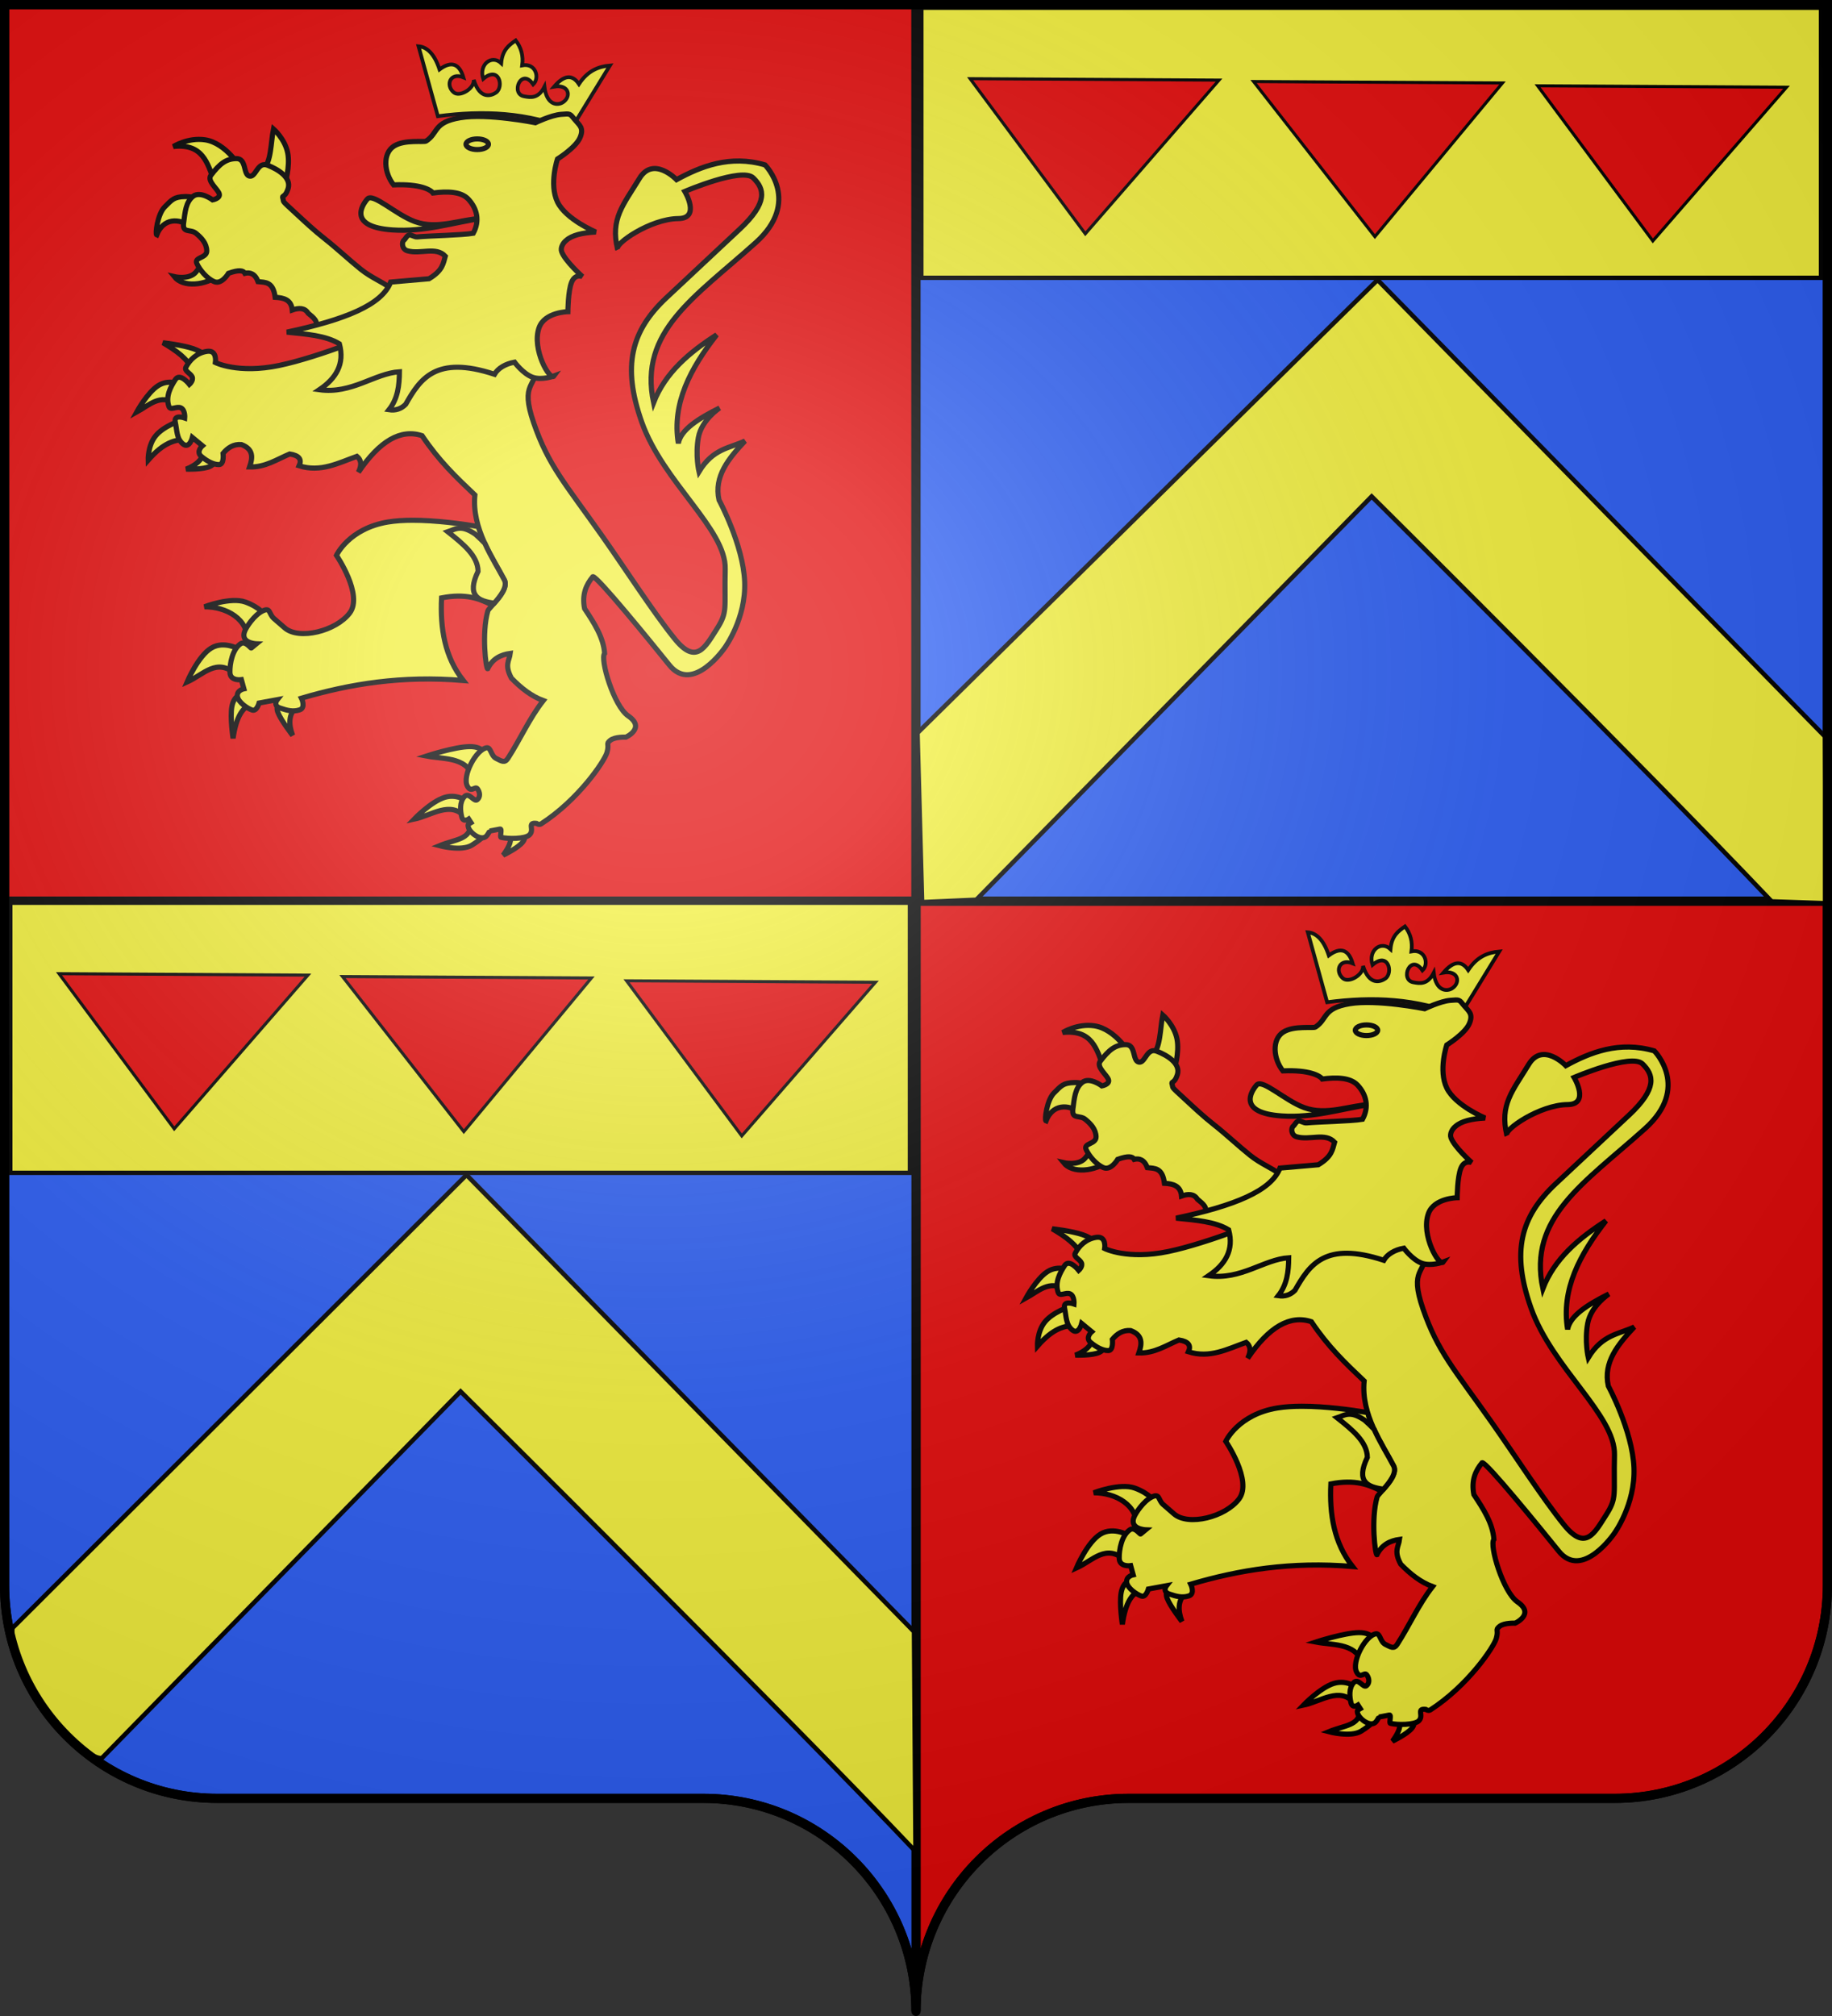
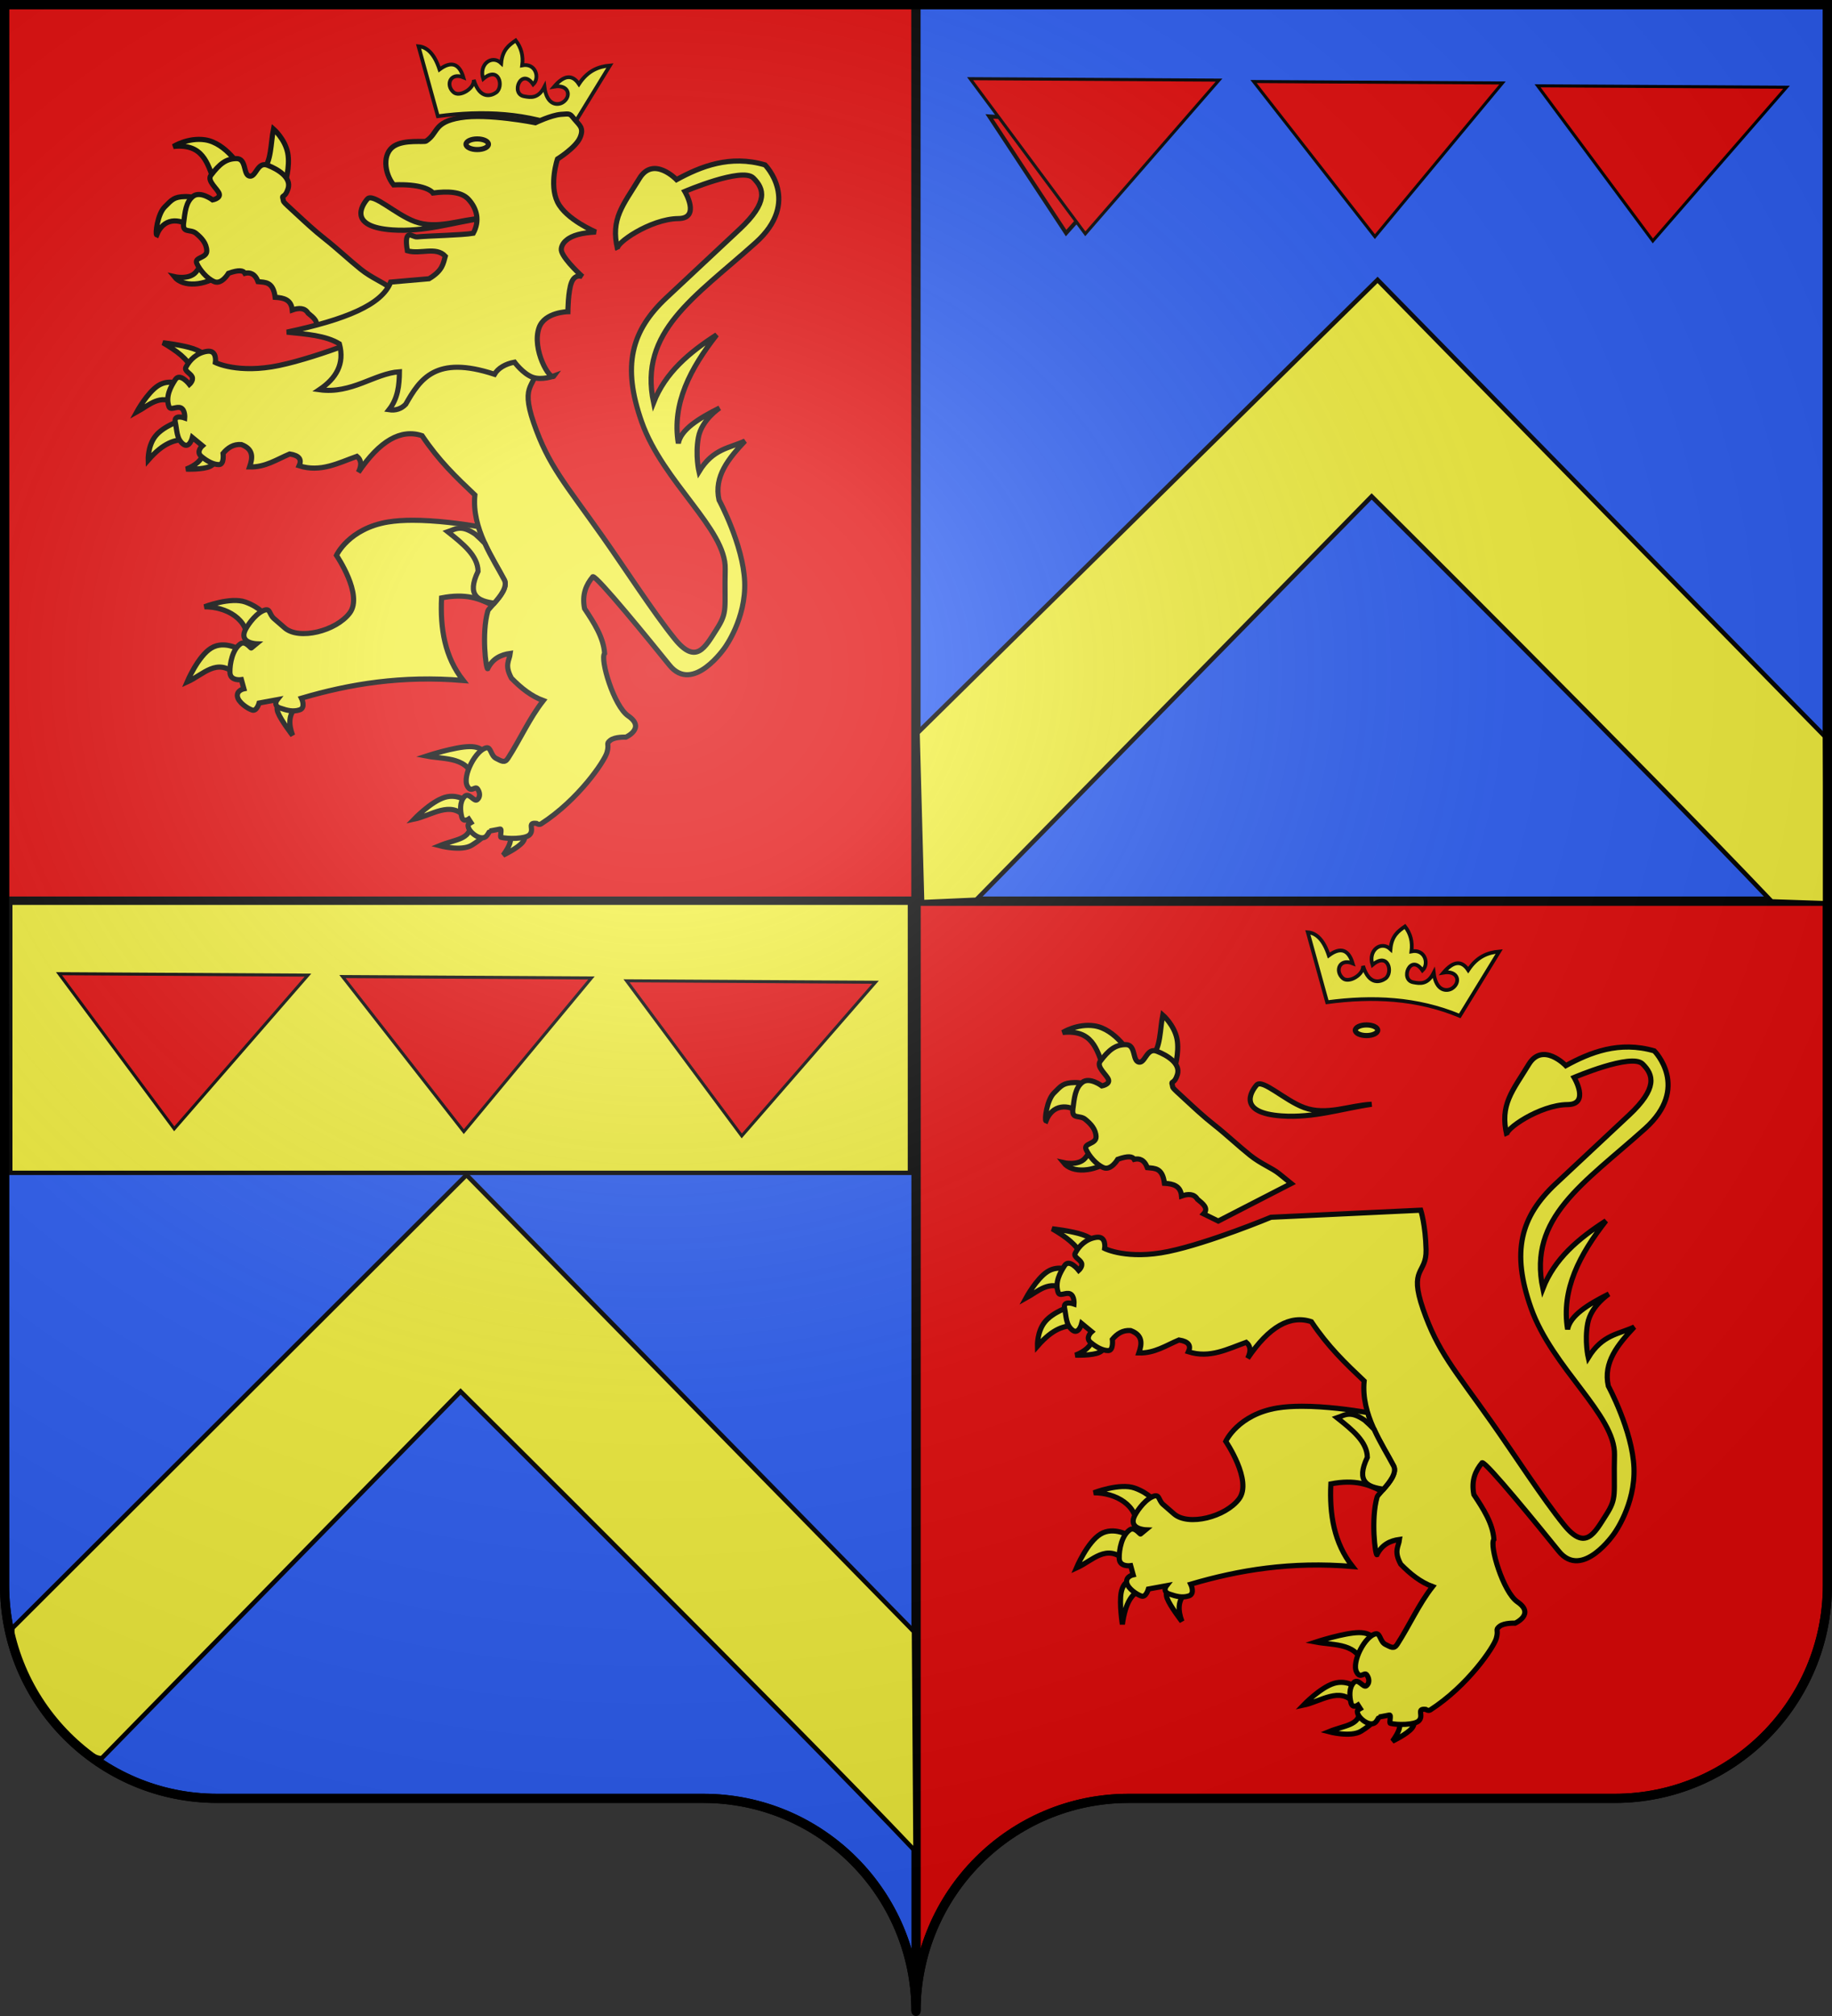
<svg xmlns="http://www.w3.org/2000/svg" xmlns:xlink="http://www.w3.org/1999/xlink" version="1.0" width="600" height="660" id="svg2">
  <rect width="100%" height="100%" fill="#333333" stroke="none" />
  <desc id="desc4">Flag of Canton of Valais (Wallis)</desc>
  <defs id="defs6">
    <linearGradient id="linearGradient2893">
      <stop style="stop-color:#ffffff;stop-opacity:0.314" offset="0" id="stop2895" />
      <stop style="stop-color:#ffffff;stop-opacity:0.251" offset="0.19" id="stop2897" />
      <stop style="stop-color:#6b6b6b;stop-opacity:0.125" offset="0.6" id="stop2901" />
      <stop style="stop-color:#000000;stop-opacity:0.125" offset="1" id="stop2899" />
    </linearGradient>
    <radialGradient cx="203.198" cy="218.01" r="300" fx="203.198" fy="218.01" id="radialGradient2883" xlink:href="#linearGradient2893" gradientUnits="userSpaceOnUse" gradientTransform="matrix(1.36,0,0,1.355,-79.528,-87.645)" />
    <linearGradient id="linearGradient2955">
      <stop style="stop-color:#ffffff;stop-opacity:0" offset="0" id="stop2965" />
      <stop style="stop-color:#000000;stop-opacity:0.646" offset="1" id="stop2959" />
    </linearGradient>
    <radialGradient cx="225.524" cy="218.901" r="300" fx="225.524" fy="218.901" id="radialGradient2961" xlink:href="#linearGradient2955" gradientUnits="userSpaceOnUse" gradientTransform="matrix(-4.167939e-4,2.183,-1.884,-3.599562e-4,615.597,-289.121)" />
    <polygon points="0,-1 0.588,0.809 -0.951,-0.309 0.951,-0.309 -0.588,0.809 0,-1 " transform="scale(53,53)" id="star" />
    <clipPath id="clip">
      <path d="M 0,-200 L 0,600 L 300,600 L 300,-200 L 0,-200 z " id="path10" />
    </clipPath>
    <radialGradient cx="225.524" cy="218.901" r="300" fx="225.524" fy="218.901" id="radialGradient1911" xlink:href="#linearGradient2955" gradientUnits="userSpaceOnUse" gradientTransform="matrix(-4.167939e-4,2.183,-1.884,-3.599562e-4,1395.597,-309.121)" />
    <radialGradient cx="-483.508" cy="153.928" r="300" fx="-483.508" fy="153.928" id="radialGradient2928" xlink:href="#linearGradient2955" gradientUnits="userSpaceOnUse" gradientTransform="matrix(0,2.342,-2.291,0,562.913,1323.77)" />
    <radialGradient cx="285.186" cy="200.448" r="300" fx="285.186" fy="200.448" id="radialGradient11919" xlink:href="#linearGradient2893" gradientUnits="userSpaceOnUse" gradientTransform="matrix(1.551,0,0,1.35,-227.894,-51.264)" />
    <linearGradient x1="171" y1="92.5" x2="180" y2="96.5" id="linearGradient2433" xlink:href="#linearGradient1732" gradientUnits="userSpaceOnUse" />
    <linearGradient x1="94.281" y1="496.131" x2="124.137" y2="467.622" id="linearGradient1561" xlink:href="#linearGradient1732" gradientUnits="userSpaceOnUse" gradientTransform="translate(-1.428571e-5,-5.714286e-5)" />
    <linearGradient x1="270.496" y1="176.249" x2="296.929" y2="185.716" id="linearGradient1559" xlink:href="#linearGradient1732" gradientUnits="userSpaceOnUse" gradientTransform="translate(-1.428571e-5,-5.714286e-5)" />
    <linearGradient x1="179.583" y1="75.234" x2="193.021" y2="101.814" id="linearGradient1557" xlink:href="#linearGradient1732" gradientUnits="userSpaceOnUse" gradientTransform="translate(-1.428571e-5,-5.714286e-5)" />
    <linearGradient x1="112.239" y1="75.234" x2="137.605" y2="90.412" id="linearGradient1555" xlink:href="#linearGradient1732" gradientUnits="userSpaceOnUse" gradientTransform="translate(-1.428571e-5,-5.714286e-5)" />
    <linearGradient x1="87.547" y1="139.21" x2="124.361" y2="137.971" id="linearGradient1553" xlink:href="#linearGradient1732" gradientUnits="userSpaceOnUse" gradientTransform="translate(-1.428571e-5,-5.714286e-5)" />
    <linearGradient x1="124.585" y1="115.64" x2="157.2" y2="137.971" id="linearGradient1551" xlink:href="#linearGradient1732" gradientUnits="userSpaceOnUse" gradientTransform="translate(-1.428571e-5,-5.714286e-5)" />
    <linearGradient x1="177.338" y1="217.778" x2="211.83" y2="213.55" id="linearGradient1549" xlink:href="#linearGradient1732" gradientUnits="userSpaceOnUse" gradientTransform="translate(-1.428571e-5,-5.714286e-5)" />
    <linearGradient id="linearGradient1732">
      <stop style="stop-color:#ffffff;stop-opacity:1" offset="0" id="stop1734" />
      <stop style="stop-color:#ffffff;stop-opacity:1" offset="1" id="stop1736" />
    </linearGradient>
    <linearGradient x1="241.143" y1="51.421" x2="243.124" y2="48.303" id="linearGradient1397" xlink:href="#linearGradient1732" gradientUnits="userSpaceOnUse" gradientTransform="translate(75.923,47.102)" />
    <linearGradient x1="337.302" y1="571.111" x2="341.27" y2="546.905" id="linearGradient1682" xlink:href="#linearGradient1732" gradientUnits="userSpaceOnUse" gradientTransform="translate(-1.428571e-5,-5.714286e-5)" />
    <linearGradient x1="300" y1="566.746" x2="319.151" y2="547.595" id="linearGradient1674" xlink:href="#linearGradient1732" gradientUnits="userSpaceOnUse" gradientTransform="translate(-1.428571e-5,-5.714286e-5)" />
    <linearGradient x1="266.27" y1="534.206" x2="312.302" y2="534.603" id="linearGradient1666" xlink:href="#linearGradient1732" gradientUnits="userSpaceOnUse" gradientTransform="translate(-1.428571e-5,-5.714286e-5)" />
    <linearGradient x1="292.857" y1="493.73" x2="321.825" y2="513.175" id="linearGradient1658" xlink:href="#linearGradient1732" gradientUnits="userSpaceOnUse" gradientTransform="translate(-1.428571e-5,-5.714286e-5)" />
    <linearGradient x1="186.508" y1="491.746" x2="186.508" y2="458.413" id="linearGradient1650" xlink:href="#linearGradient1732" gradientUnits="userSpaceOnUse" gradientTransform="translate(-1.428571e-5,-5.714286e-5)" />
    <linearGradient x1="143.651" y1="488.968" x2="163.889" y2="454.048" id="linearGradient1642" xlink:href="#linearGradient1732" gradientUnits="userSpaceOnUse" gradientTransform="translate(-1.428571e-5,-5.714286e-5)" />
    <linearGradient x1="107.143" y1="225.278" x2="130.357" y2="242.341" id="linearGradient1582" xlink:href="#linearGradient1732" gradientUnits="userSpaceOnUse" gradientTransform="translate(-1.428571e-5,-5.714286e-5)" />
    <linearGradient x1="131.151" y1="395.317" x2="166.667" y2="415.357" id="linearGradient1622" xlink:href="#linearGradient1732" gradientUnits="userSpaceOnUse" gradientTransform="translate(-1.428571e-5,-5.714286e-5)" />
    <linearGradient x1="118.452" y1="312.778" x2="136.325" y2="294.722" id="linearGradient1614" xlink:href="#linearGradient1732" gradientUnits="userSpaceOnUse" gradientTransform="translate(-1.428571e-5,-5.714286e-5)" />
    <linearGradient x1="88.492" y1="297.103" x2="118.056" y2="280.635" id="linearGradient1606" xlink:href="#linearGradient1732" gradientUnits="userSpaceOnUse" gradientTransform="translate(-1.428571e-5,-5.714286e-5)" />
    <linearGradient x1="84.127" y1="260.595" x2="115.675" y2="257.619" id="linearGradient1598" xlink:href="#linearGradient1732" gradientUnits="userSpaceOnUse" gradientTransform="translate(-1.428571e-5,-5.714286e-5)" />
    <linearGradient x1="82.143" y1="264.167" x2="113.69" y2="258.413" id="linearGradient1590" xlink:href="#linearGradient1732" gradientUnits="userSpaceOnUse" gradientTransform="translate(-1.428571e-5,-5.714286e-5)" />
    <linearGradient x1="107.75" y1="191.963" x2="139.396" y2="166.385" id="linearGradient1800" xlink:href="#linearGradient1732" gradientUnits="userSpaceOnUse" gradientTransform="translate(-1.428571e-5,-5.714286e-5)" />
    <linearGradient id="linearGradient9283">
      <stop style="stop-color:#ffffff;stop-opacity:0.314" offset="0" id="stop9285" />
      <stop style="stop-color:#ffffff;stop-opacity:0.251" offset="0.19" id="stop9287" />
      <stop style="stop-color:#6b6b6b;stop-opacity:0.125" offset="0.6" id="stop9289" />
      <stop style="stop-color:#000000;stop-opacity:0.125" offset="1" id="stop9291" />
    </linearGradient>
    <linearGradient id="linearGradient9293">
      <stop style="stop-color:#ffffff;stop-opacity:1" offset="0" id="stop9295" />
      <stop style="stop-color:#ffffff;stop-opacity:1" offset="0.229" id="stop9297" />
      <stop style="stop-color:#000000;stop-opacity:1" offset="1" id="stop9299" />
    </linearGradient>
    <linearGradient id="linearGradient9301">
      <stop style="stop-color:#fd0000;stop-opacity:1" offset="0" id="stop9303" />
      <stop style="stop-color:#e77275;stop-opacity:0.659" offset="0.5" id="stop9305" />
      <stop style="stop-color:#000000;stop-opacity:0.323" offset="1" id="stop9307" />
    </linearGradient>
    <radialGradient cx="225.524" cy="218.901" r="300" fx="225.524" fy="218.901" id="radialGradient9309" xlink:href="#linearGradient2955" gradientUnits="userSpaceOnUse" gradientTransform="matrix(-4.167939e-4,2.183,-1.884,-3.599562e-4,615.597,-289.121)" />
    <polygon points="0,-1 0.588,0.809 -0.951,-0.309 0.951,-0.309 -0.588,0.809 0,-1 " transform="scale(53,53)" id="polygon9311" />
    <clipPath id="clipPath9313">
-       <path d="M 0,-200 L 0,600 L 300,600 L 300,-200 L 0,-200 z " id="path9315" />
-     </clipPath>
+       </clipPath>
    <radialGradient cx="225.524" cy="218.901" r="300" fx="225.524" fy="218.901" id="radialGradient9317" xlink:href="#linearGradient2955" gradientUnits="userSpaceOnUse" gradientTransform="matrix(-4.167939e-4,2.183,-1.884,-3.599562e-4,615.597,-289.121)" />
    <radialGradient cx="225.524" cy="218.901" r="300" fx="225.524" fy="218.901" id="radialGradient9319" xlink:href="#linearGradient2955" gradientUnits="userSpaceOnUse" gradientTransform="matrix(0,1.749,-1.593,-1.049767e-7,551.788,-191.29)" />
    <radialGradient cx="225.524" cy="218.901" r="300" fx="225.524" fy="218.901" id="radialGradient9321" xlink:href="#linearGradient2955" gradientUnits="userSpaceOnUse" gradientTransform="matrix(0,1.386,-1.323,-5.741131e-8,-158.082,-109.541)" />
    <linearGradient id="linearGradient7517">
      <stop style="stop-color:#ffffff;stop-opacity:0" offset="0" id="stop7716" />
      <stop style="stop-color:#000000;stop-opacity:0.646" offset="1" id="stop7520" />
    </linearGradient>
    <radialGradient cx="225.524" cy="218.901" r="300" fx="225.524" fy="218.901" id="radialGradient7522" xlink:href="#linearGradient2955" gradientUnits="userSpaceOnUse" gradientTransform="matrix(-4.167939e-4,2.183,-1.884,-3.599562e-4,615.597,-289.121)" />
    <polygon points="0,-1 0.588,0.809 -0.951,-0.309 0.951,-0.309 -0.588,0.809 0,-1 " transform="scale(53,53)" id="polygon7524" />
    <clipPath id="clipPath7526">
      <path d="M 0,-200 L 0,600 L 300,600 L 300,-200 L 0,-200 z " id="path7528" />
    </clipPath>
    <radialGradient cx="225.524" cy="218.901" r="300" fx="225.524" fy="218.901" id="radialGradient7530" xlink:href="#linearGradient2955" gradientUnits="userSpaceOnUse" gradientTransform="matrix(-4.167939e-4,2.183,-1.884,-3.599562e-4,1395.597,-309.121)" />
    <radialGradient cx="-483.508" cy="153.928" r="300" fx="-483.508" fy="153.928" id="radialGradient1357" xlink:href="#linearGradient2955" gradientUnits="userSpaceOnUse" gradientTransform="matrix(0,2.342,-2.291,0,562.913,1323.77)" />
    <radialGradient cx="-483.508" cy="153.928" r="300" fx="-483.508" fy="153.928" id="radialGradient13767" xlink:href="#linearGradient2955" gradientUnits="userSpaceOnUse" gradientTransform="matrix(0,2.342,-2.291,0,562.913,1323.77)" />
    <radialGradient cx="-483.508" cy="153.928" r="300" fx="-483.508" fy="153.928" id="radialGradient14758" xlink:href="#linearGradient2955" gradientUnits="userSpaceOnUse" gradientTransform="matrix(0,2.342,-2.291,0,562.913,1323.77)" />
    <linearGradient id="linearGradient9154">
      <stop style="stop-color:#000000;stop-opacity:1" offset="0" id="stop9156" />
      <stop style="stop-color:#000000;stop-opacity:0" offset="1" id="stop9158" />
    </linearGradient>
    <linearGradient id="linearGradient8173">
      <stop style="stop-color:#000000;stop-opacity:1" offset="0" id="stop8175" />
      <stop style="stop-color:#000000;stop-opacity:0" offset="1" id="stop8177" />
    </linearGradient>
    <linearGradient id="linearGradient6210">
      <stop style="stop-color:#1e1e1e;stop-opacity:0.588" offset="0" id="stop6212" />
      <stop style="stop-color:#ffffff;stop-opacity:0.251" offset="0.19" id="stop6214" />
      <stop style="stop-color:#6b6b6b;stop-opacity:0.125" offset="0.6" id="stop6216" />
      <stop style="stop-color:#000000;stop-opacity:0.404" offset="1" id="stop6218" />
    </linearGradient>
    <linearGradient id="linearGradient7054">
      <stop style="stop-color:#ffffff;stop-opacity:0.314" offset="0" id="stop7056" />
      <stop style="stop-color:#ffffff;stop-opacity:0.251" offset="0.19" id="stop7058" />
      <stop style="stop-color:#6b6b6b;stop-opacity:0.125" offset="0.6" id="stop7060" />
      <stop style="stop-color:#000000;stop-opacity:0.125" offset="1" id="stop7062" />
    </linearGradient>
    <radialGradient cx="221.445" cy="226.331" r="300" fx="221.445" fy="226.331" id="radialGradient7064" xlink:href="#linearGradient2893" gradientUnits="userSpaceOnUse" gradientTransform="matrix(1.353,0,0,1.349,-77.629,-85.747)" />
    <radialGradient cx="221.445" cy="226.331" r="300" fx="221.445" fy="226.331" id="radialGradient7066" xlink:href="#linearGradient2893" gradientUnits="userSpaceOnUse" gradientTransform="matrix(1.353,0,0,1.349,174.466,-82.246)" />
    <radialGradient cx="154.772" cy="112.17" r="73.516" fx="154.772" fy="112.17" id="radialGradient8179" xlink:href="#linearGradient8173" gradientUnits="userSpaceOnUse" gradientTransform="matrix(-0.115,-0.826,1.629,-0.226,199.173,268.13)" />
    <radialGradient cx="49.017" cy="70.816" r="60.547" fx="49.017" fy="70.816" id="radialGradient9160" xlink:href="#linearGradient9154" gradientUnits="userSpaceOnUse" gradientTransform="matrix(1.651,0.376,-0.145,0.637,178.829,27.442)" />
    <radialGradient cx="49.017" cy="70.816" r="60.547" fx="49.017" fy="70.816" id="radialGradient9177" xlink:href="#linearGradient9154" gradientUnits="userSpaceOnUse" gradientTransform="matrix(1.651,0.376,-0.145,0.637,178.829,27.442)" />
    <radialGradient cx="154.772" cy="112.17" r="73.516" fx="154.772" fy="112.17" id="radialGradient9179" xlink:href="#linearGradient8173" gradientUnits="userSpaceOnUse" gradientTransform="matrix(-0.115,-0.826,1.629,-0.226,199.173,268.13)" />
    <linearGradient id="linearGradient3337">
      <stop style="stop-color:#ffffff;stop-opacity:0.314" offset="0" id="stop3339" />
      <stop style="stop-color:#ffffff;stop-opacity:0.251" offset="0.19" id="stop3341" />
      <stop style="stop-color:#6b6b6b;stop-opacity:0.125" offset="0.6" id="stop3343" />
      <stop style="stop-color:#000000;stop-opacity:0.125" offset="1" id="stop3345" />
    </linearGradient>
    <radialGradient cx="221.445" cy="226.331" r="300" fx="221.445" fy="226.331" id="radialGradient3347" xlink:href="#linearGradient2893" gradientUnits="userSpaceOnUse" gradientTransform="matrix(1.353,0,0,1.349,-77.629,-85.747)" />
    <radialGradient cx="221.445" cy="226.331" r="300" fx="221.445" fy="226.331" id="radialGradient2186" xlink:href="#linearGradient2893" gradientUnits="userSpaceOnUse" gradientTransform="matrix(1.353,0,0,1.349,174.466,-82.246)" />
    <linearGradient id="linearGradient3276">
      <stop style="stop-color:#ffffff;stop-opacity:0.314" offset="0" id="stop3278" />
      <stop style="stop-color:#ffffff;stop-opacity:0.251" offset="0.19" id="stop3280" />
      <stop style="stop-color:#6b6b6b;stop-opacity:0.125" offset="0.6" id="stop3282" />
      <stop style="stop-color:#000000;stop-opacity:0.125" offset="1" id="stop3284" />
    </linearGradient>
    <linearGradient id="linearGradient3286">
      <stop style="stop-color:#ffffff;stop-opacity:1" offset="0" id="stop3288" />
      <stop style="stop-color:#ffffff;stop-opacity:1" offset="0.229" id="stop3290" />
      <stop style="stop-color:#000000;stop-opacity:1" offset="1" id="stop3292" />
    </linearGradient>
    <linearGradient id="linearGradient3294">
      <stop style="stop-color:#fd0000;stop-opacity:1" offset="0" id="stop3296" />
      <stop style="stop-color:#e77275;stop-opacity:0.659" offset="0.5" id="stop3298" />
      <stop style="stop-color:#000000;stop-opacity:0.323" offset="1" id="stop3300" />
    </linearGradient>
    <radialGradient cx="225.524" cy="218.901" r="300" fx="225.524" fy="218.901" id="radialGradient3302" xlink:href="#linearGradient2955" gradientUnits="userSpaceOnUse" gradientTransform="matrix(-4.167939e-4,2.183,-1.884,-3.599562e-4,615.597,-289.121)" />
    <polygon points="0,-1 0.588,0.809 -0.951,-0.309 0.951,-0.309 -0.588,0.809 0,-1 " transform="scale(53,53)" id="polygon3304" />
    <clipPath id="clipPath3306">
      <path d="M 0,-200 L 0,600 L 300,600 L 300,-200 L 0,-200 z " id="path3308" />
    </clipPath>
    <radialGradient cx="225.524" cy="218.901" r="300" fx="225.524" fy="218.901" id="radialGradient3310" xlink:href="#linearGradient2955" gradientUnits="userSpaceOnUse" gradientTransform="matrix(-4.167939e-4,2.183,-1.884,-3.599562e-4,615.597,-289.121)" />
    <radialGradient cx="225.524" cy="218.901" r="300" fx="225.524" fy="218.901" id="radialGradient3312" xlink:href="#linearGradient2955" gradientUnits="userSpaceOnUse" gradientTransform="matrix(0,1.749,-1.593,-1.049767e-7,551.788,-191.29)" />
    <radialGradient cx="225.524" cy="218.901" r="300" fx="225.524" fy="218.901" id="radialGradient3314" xlink:href="#linearGradient2955" gradientUnits="userSpaceOnUse" gradientTransform="matrix(0,1.386,-1.323,-5.741131e-8,-158.082,-109.541)" />
    <radialGradient cx="221.445" cy="226.331" r="300" fx="221.445" fy="226.331" id="radialGradient3316" xlink:href="#linearGradient2893" gradientUnits="userSpaceOnUse" gradientTransform="matrix(1.353,0,0,1.349,-77.629,-85.747)" />
    <radialGradient cx="418.062" cy="294.136" r="300" fx="418.062" fy="294.136" id="radialGradient4526" xlink:href="#linearGradient8404" gradientUnits="userSpaceOnUse" gradientTransform="matrix(-1.107,1.776,-1.461,-0.91,1320.716,-12.224)" />
    <radialGradient cx="504.615" cy="564.135" r="365.911" fx="504.615" fy="564.135" id="radialGradient3549" xlink:href="#linearGradient2823" gradientUnits="userSpaceOnUse" gradientTransform="matrix(1.225,0.495,-0.887,2.155,1033.403,-902.803)" />
    <radialGradient cx="254.483" cy="265.479" r="365.911" fx="254.483" fy="265.479" id="radialGradient3546" xlink:href="#linearGradient5498" gradientUnits="userSpaceOnUse" gradientTransform="matrix(1.458,0,0,1.493,612.942,72.441)" />
    <linearGradient id="linearGradient5498">
      <stop style="stop-color:#ffffff;stop-opacity:1" offset="0" id="stop5500" />
      <stop style="stop-color:#ffffff;stop-opacity:0" offset="1" id="stop5502" />
    </linearGradient>
    <linearGradient id="linearGradient2823">
      <stop style="stop-color:#000000;stop-opacity:1" offset="0" id="stop2825" />
      <stop style="stop-color:#000000;stop-opacity:0" offset="1" id="stop2827" />
    </linearGradient>
    <radialGradient cx="504.615" cy="564.135" r="365.911" fx="504.615" fy="564.135" id="radialGradient2829" xlink:href="#linearGradient2823" gradientUnits="userSpaceOnUse" gradientTransform="matrix(1.238,0.505,-0.897,2.198,388.088,-914.106)" />
    <radialGradient cx="254.483" cy="265.479" r="365.911" fx="254.483" fy="265.479" id="radialGradient5504" xlink:href="#linearGradient5498" gradientUnits="userSpaceOnUse" gradientTransform="matrix(1.458,0,0,1.493,-114.303,-146.327)" />
    <linearGradient id="linearGradient2857">
      <stop style="stop-color:#ffffff;stop-opacity:0.314" offset="0" id="stop2859" />
      <stop style="stop-color:#ffffff;stop-opacity:0.251" offset="0.19" id="stop2861" />
      <stop style="stop-color:#6b6b6b;stop-opacity:0.125" offset="0.6" id="stop2863" />
      <stop style="stop-color:#000000;stop-opacity:0.125" offset="1" id="stop2865" />
    </linearGradient>
    <linearGradient id="linearGradient2867">
      <stop style="stop-color:#ffffff;stop-opacity:1" offset="0" id="stop2869" />
      <stop style="stop-color:#ffffff;stop-opacity:1" offset="0.229" id="stop2871" />
      <stop style="stop-color:#000000;stop-opacity:1" offset="1" id="stop2874" />
    </linearGradient>
    <linearGradient id="linearGradient2876">
      <stop style="stop-color:#fd0000;stop-opacity:1" offset="0" id="stop2878" />
      <stop style="stop-color:#e77275;stop-opacity:0.659" offset="0.5" id="stop2880" />
      <stop style="stop-color:#000000;stop-opacity:0.323" offset="1" id="stop2882" />
    </linearGradient>
    <radialGradient cx="225.524" cy="218.901" r="300" fx="225.524" fy="218.901" id="radialGradient2884" xlink:href="#linearGradient2955" gradientUnits="userSpaceOnUse" gradientTransform="matrix(-4.167939e-4,2.183,-1.884,-3.599562e-4,615.597,-289.121)" />
    <polygon points="0,-1 0.588,0.809 -0.951,-0.309 0.951,-0.309 -0.588,0.809 0,-1 " transform="scale(53,53)" id="polygon2886" />
    <clipPath id="clipPath2888">
      <path d="M 0,-200 L 0,600 L 300,600 L 300,-200 L 0,-200 z " id="path2890" />
    </clipPath>
    <radialGradient cx="225.524" cy="218.901" r="300" fx="225.524" fy="218.901" id="radialGradient2892" xlink:href="#linearGradient2955" gradientUnits="userSpaceOnUse" gradientTransform="matrix(-4.167939e-4,2.183,-1.884,-3.599562e-4,615.597,-289.121)" />
    <radialGradient cx="225.524" cy="218.901" r="300" fx="225.524" fy="218.901" id="radialGradient2894" xlink:href="#linearGradient2955" gradientUnits="userSpaceOnUse" gradientTransform="matrix(0,1.749,-1.593,-1.049767e-7,551.788,-191.29)" />
    <radialGradient cx="225.524" cy="218.901" r="300" fx="225.524" fy="218.901" id="radialGradient2896" xlink:href="#linearGradient2955" gradientUnits="userSpaceOnUse" gradientTransform="matrix(0,1.386,-1.323,-5.741131e-8,-158.082,-109.541)" />
    <radialGradient cx="221.445" cy="226.331" r="300" fx="221.445" fy="226.331" id="radialGradient2898" xlink:href="#linearGradient2893" gradientUnits="userSpaceOnUse" gradientTransform="matrix(1.353,0,0,1.349,-77.629,-85.747)" />
    <radialGradient cx="221.445" cy="226.331" r="300" fx="221.445" fy="226.331" id="radialGradient3163" xlink:href="#linearGradient5498" gradientUnits="userSpaceOnUse" gradientTransform="matrix(1.353,0,0,1.349,-485.566,-155.588)" />
    <radialGradient cx="225.524" cy="218.901" r="300" fx="225.524" fy="218.901" id="radialGradient2871" xlink:href="#linearGradient2955" gradientUnits="userSpaceOnUse" gradientTransform="matrix(0,1.386,-1.323,-5.741131e-8,-158.082,-109.541)" />
    <radialGradient cx="225.524" cy="218.901" r="300" fx="225.524" fy="218.901" id="radialGradient2865" xlink:href="#linearGradient2955" gradientUnits="userSpaceOnUse" gradientTransform="matrix(0,1.749,-1.593,-1.049767e-7,551.788,-191.29)" />
    <radialGradient cx="225.524" cy="218.901" r="300" fx="225.524" fy="218.901" id="radialGradient7620" xlink:href="#linearGradient2955" gradientUnits="userSpaceOnUse" gradientTransform="matrix(-4.167939e-4,2.183,-1.884,-3.599562e-4,615.597,-289.121)" />
    <clipPath id="clipPath7616">
      <path d="M 0,-200 L 0,600 L 300,600 L 300,-200 L 0,-200 z " id="path7618" />
    </clipPath>
    <polygon points="0,-1 0.588,0.809 -0.951,-0.309 0.951,-0.309 -0.588,0.809 0,-1 " transform="scale(53,53)" id="polygon7614" />
    <radialGradient cx="225.524" cy="218.901" r="300" fx="225.524" fy="218.901" id="radialGradient7612" xlink:href="#linearGradient2955" gradientUnits="userSpaceOnUse" gradientTransform="matrix(-4.167939e-4,2.183,-1.884,-3.599562e-4,615.597,-289.121)" />
    <linearGradient id="linearGradient7606">
      <stop style="stop-color:#fd0000;stop-opacity:1" offset="0" id="stop2867" />
      <stop style="stop-color:#e77275;stop-opacity:0.659" offset="0.5" id="stop2873" />
      <stop style="stop-color:#000000;stop-opacity:0.323" offset="1" id="stop7610" />
    </linearGradient>
    <linearGradient id="linearGradient2885">
      <stop style="stop-color:#ffffff;stop-opacity:1" offset="0" id="stop2887" />
      <stop style="stop-color:#ffffff;stop-opacity:1" offset="0.229" id="stop2891" />
      <stop style="stop-color:#000000;stop-opacity:1" offset="1" id="stop2889" />
    </linearGradient>
    <linearGradient id="linearGradient7592">
      <stop style="stop-color:#ffffff;stop-opacity:0.314" offset="0" id="stop7594" />
      <stop style="stop-color:#ffffff;stop-opacity:0.251" offset="0.19" id="stop7596" />
      <stop style="stop-color:#6b6b6b;stop-opacity:0.125" offset="0.6" id="stop7598" />
      <stop style="stop-color:#000000;stop-opacity:0.125" offset="1" id="stop7600" />
    </linearGradient>
    <linearGradient id="linearGradient8404">
      <stop style="stop-color:#000000;stop-opacity:1" offset="0" id="stop8406" />
      <stop style="stop-color:#000000;stop-opacity:0" offset="1" id="stop8408" />
    </linearGradient>
    <radialGradient cx="225.524" cy="218.901" r="300" fx="225.524" fy="218.901" id="radialGradient8514" xlink:href="#linearGradient2955" gradientUnits="userSpaceOnUse" gradientTransform="matrix(0,1.386,-1.323,-5.741131e-8,-158.082,-109.541)" />
    <radialGradient cx="225.524" cy="218.901" r="300" fx="225.524" fy="218.901" id="radialGradient8512" xlink:href="#linearGradient2955" gradientUnits="userSpaceOnUse" gradientTransform="matrix(0,1.749,-1.593,-1.049767e-7,551.788,-191.29)" />
    <radialGradient cx="225.524" cy="218.901" r="300" fx="225.524" fy="218.901" id="radialGradient8510" xlink:href="#linearGradient2955" gradientUnits="userSpaceOnUse" gradientTransform="matrix(-4.167939e-4,2.183,-1.884,-3.599562e-4,615.597,-289.121)" />
    <clipPath id="clipPath8506">
      <path d="M 0,-200 L 0,600 L 300,600 L 300,-200 L 0,-200 z " id="path8508" />
    </clipPath>
    <polygon points="0,-1 0.588,0.809 -0.951,-0.309 0.951,-0.309 -0.588,0.809 0,-1 " transform="scale(53,53)" id="polygon8504" />
    <radialGradient cx="225.524" cy="218.901" r="300" fx="225.524" fy="218.901" id="radialGradient8502" xlink:href="#linearGradient2955" gradientUnits="userSpaceOnUse" gradientTransform="matrix(-4.167939e-4,2.183,-1.884,-3.599562e-4,615.597,-289.121)" />
    <linearGradient id="linearGradient8494">
      <stop style="stop-color:#fd0000;stop-opacity:1" offset="0" id="stop8496" />
      <stop style="stop-color:#e77275;stop-opacity:0.659" offset="0.5" id="stop8498" />
      <stop style="stop-color:#000000;stop-opacity:0.323" offset="1" id="stop8500" />
    </linearGradient>
    <linearGradient id="linearGradient8486">
      <stop style="stop-color:#ffffff;stop-opacity:1" offset="0" id="stop8488" />
      <stop style="stop-color:#ffffff;stop-opacity:1" offset="0.229" id="stop8490" />
      <stop style="stop-color:#000000;stop-opacity:1" offset="1" id="stop8492" />
    </linearGradient>
    <linearGradient id="linearGradient8476">
      <stop style="stop-color:#ffffff;stop-opacity:0.314" offset="0" id="stop8478" />
      <stop style="stop-color:#ffffff;stop-opacity:0.251" offset="0.19" id="stop8480" />
      <stop style="stop-color:#6b6b6b;stop-opacity:0.125" offset="0.6" id="stop8482" />
      <stop style="stop-color:#000000;stop-opacity:0.125" offset="1" id="stop8484" />
    </linearGradient>
  </defs>
  <g style="opacity:1;display:inline" id="layer1">
    <path d="M 300,295 L 300,658.5 C 300,619.996 331.209,588.75 369.656,588.75 C 408.103,588.75 490.397,588.75 528.844,588.75 C 567.291,588.75 598.5,557.504 598.5,519 L 598.5,295 L 300,295 z " style="opacity:1;color:#000000;fill:#e20909;fill-opacity:1;fill-rule:nonzero;stroke:#000000;stroke-width:3;stroke-linecap:butt;stroke-linejoin:miter;marker:none;marker-start:none;marker-mid:none;marker-end:none;stroke-miterlimit:4;stroke-dasharray:none;stroke-dashoffset:0;stroke-opacity:1;visibility:visible;display:inline;overflow:visible" id="path19854" />
    <path d="M 1.5,295 L 1.5,519 C 1.5,557.504 32.709,588.75 71.156,588.75 C 109.603,588.75 191.897,588.75 230.344,588.75 C 268.791,588.75 300,619.996 300,658.5 L 300,295 L 1.5,295 z " style="opacity:1;color:#000000;fill:#2b5df2;fill-opacity:1;fill-rule:nonzero;stroke:#000000;stroke-width:3;stroke-linecap:butt;stroke-linejoin:miter;marker:none;marker-start:none;marker-mid:none;marker-end:none;stroke-miterlimit:4;stroke-dasharray:none;stroke-dashoffset:0;stroke-opacity:1;visibility:visible;display:inline;overflow:visible" id="path15284" />
    <path d="M 1.5,1.5 L 1.5,295 L 300,295 L 300,1.5 L 1.5,1.5 z " style="opacity:1;color:#000000;fill:#e20909;fill-opacity:1;fill-rule:nonzero;stroke:#000000;stroke-width:3;stroke-linecap:butt;stroke-linejoin:miter;marker:none;marker-start:none;marker-mid:none;marker-end:none;stroke-miterlimit:4;stroke-dasharray:none;stroke-dashoffset:0;stroke-opacity:1;visibility:visible;display:inline;overflow:visible" id="rect3718" />
    <path d="M 300,1.5 L 300,295 L 598.5,295 L 598.5,1.5 L 300,1.5 z " style="color:#000000;fill:#2b5df2;fill-opacity:1;fill-rule:nonzero;stroke:#000000;stroke-width:3;stroke-linecap:butt;stroke-linejoin:miter;marker:none;marker-start:none;marker-mid:none;marker-end:none;stroke-miterlimit:4;stroke-dasharray:none;stroke-dashoffset:0;stroke-opacity:1;visibility:visible;display:inline;overflow:visible" id="path14388" />
    <g transform="translate(-274.596,-187.302)" style="display:inline" id="g7739">
      <path d="M 278.705,720.265 C 276.264,737.647 301.53,763.493 307.96,762.873 L 425.44,642.837 C 425.44,642.837 531.732,748.418 574.443,793.423 L 573.951,721.477 L 427.381,571.948 L 278.705,720.265 z " style="fill:#f2ef3c;fill-opacity:1;fill-rule:evenodd;stroke:#000000;stroke-width:1.473;stroke-linecap:butt;stroke-linejoin:miter;stroke-miterlimit:4;stroke-dasharray:none;stroke-opacity:1;display:inline" id="path7003" />
      <g transform="matrix(0.414,0,0,0.433,194.477,-38.879)" style="stroke:#000000;stroke-width:7.082;stroke-miterlimit:4;stroke-dasharray:none;stroke-opacity:1;display:inline" id="g2171" />
      <g transform="matrix(0.414,0,0,0.433,566.471,-38.879)" style="stroke:#000000;stroke-width:7.082;stroke-miterlimit:4;stroke-dasharray:none;stroke-opacity:1;display:inline" id="g7111" />
      <path d="M 25.621,331.118 L 50.776,369.317 L 81.522,334.845 L 25.621,331.118 z " transform="translate(274.596,187.302)" style="fill:#e20909;fill-opacity:1;fill-rule:nonzero;stroke:#000000;stroke-width:1.3;stroke-linecap:butt;stroke-linejoin:miter;stroke-miterlimit:4;stroke-dasharray:none;stroke-opacity:1" id="path9487" />
    </g>
    <g transform="matrix(0.494,0,0,0.494,2.605,294.487)" style="fill:#f2ef3c;fill-opacity:1;display:inline" id="layer5">
      <rect width="596.466" height="179.009" x="1.532" y="2.114" style="opacity:1;fill:#f2ef3c;fill-opacity:1;fill-rule:nonzero;stroke:#000000;stroke-width:2.902;stroke-miterlimit:4;stroke-dasharray:none;stroke-opacity:1" id="rect2230" />
    </g>
    <path d="M 112.171,319.705 L 151.904,370.481 L 193.693,320.171 L 112.171,319.705 z " style="opacity:1;fill:#e20909;fill-opacity:1;fill-rule:evenodd;stroke:#000000;stroke-width:1px;stroke-linecap:butt;stroke-linejoin:miter;stroke-opacity:1;display:inline" id="path11429" />
    <path d="M 19.332,318.773 L 57.065,369.55 L 100.854,319.239 L 19.332,318.773 z " style="opacity:1;fill:#e20909;fill-opacity:1;fill-rule:evenodd;stroke:#000000;stroke-width:1px;stroke-linecap:butt;stroke-linejoin:miter;stroke-opacity:1;display:inline" id="path10458" />
    <path d="M 205.202,321.102 L 242.935,371.879 L 286.724,321.568 L 205.202,321.102 z " style="opacity:1;fill:#e20909;fill-opacity:1;fill-rule:evenodd;stroke:#000000;stroke-width:1px;stroke-linecap:butt;stroke-linejoin:miter;stroke-opacity:1;display:inline" id="path11431" />
    <g transform="translate(23.79,-480.312)" style="opacity:1;display:inline" id="g11435">
      <path d="M 276.705,720.265 L 278.205,775.661 L 295.96,774.873 L 425.44,642.837 C 425.44,642.837 513.732,730.418 556.443,775.423 L 574.345,776.026 L 573.951,721.477 L 427.381,571.948 L 276.705,720.265 z " style="fill:#f2ef3c;fill-opacity:1;fill-rule:evenodd;stroke:#000000;stroke-width:1.473;stroke-linecap:butt;stroke-linejoin:miter;stroke-miterlimit:4;stroke-dasharray:none;stroke-opacity:1;display:inline" id="path11437" />
      <g transform="matrix(0.414,0,0,0.433,194.477,-38.879)" style="stroke:#000000;stroke-width:7.082;stroke-miterlimit:4;stroke-dasharray:none;stroke-opacity:1;display:inline" id="g11439" />
      <g transform="matrix(0.414,0,0,0.433,566.471,-38.879)" style="stroke:#000000;stroke-width:7.082;stroke-miterlimit:4;stroke-dasharray:none;stroke-opacity:1;display:inline" id="g11441" />
      <path d="M 25.621,331.118 L 50.776,369.317 L 81.522,334.845 L 25.621,331.118 z " transform="translate(274.596,187.302)" style="fill:#e20909;fill-opacity:1;fill-rule:nonzero;stroke:#000000;stroke-width:1.3;stroke-linecap:butt;stroke-linejoin:miter;stroke-miterlimit:4;stroke-dasharray:none;stroke-opacity:1" id="path11443" />
    </g>
    <g transform="matrix(0.494,0,0,0.494,300.991,1.477)" style="opacity:1;fill:#f2ef3c;fill-opacity:1;display:inline" id="g11445">
-       <rect width="596.466" height="179.009" x="1.532" y="2.114" style="opacity:1;fill:#f2ef3c;fill-opacity:1;fill-rule:nonzero;stroke:#000000;stroke-width:2.902;stroke-miterlimit:4;stroke-dasharray:none;stroke-opacity:1" id="rect11447" />
-     </g>
+       </g>
    <path d="M 410.557,26.695 L 450.29,77.471 L 492.078,27.161 L 410.557,26.695 z " style="opacity:1;fill:#e20909;fill-opacity:1;fill-rule:evenodd;stroke:#000000;stroke-width:1px;stroke-linecap:butt;stroke-linejoin:miter;stroke-opacity:1;display:inline" id="path11449" />
    <path d="M 317.718,25.763 L 355.451,76.54 L 399.24,26.229 L 317.718,25.763 z " style="opacity:1;fill:#e20909;fill-opacity:1;fill-rule:evenodd;stroke:#000000;stroke-width:1px;stroke-linecap:butt;stroke-linejoin:miter;stroke-opacity:1;display:inline" id="path11451" />
    <path d="M 503.588,28.092 L 541.321,78.869 L 585.11,28.558 L 503.588,28.092 z " style="opacity:1;fill:#e20909;fill-opacity:1;fill-rule:evenodd;stroke:#000000;stroke-width:1px;stroke-linecap:butt;stroke-linejoin:miter;stroke-opacity:1;display:inline" id="path11453" />
  </g>
  <g style="display:inline" id="layer2">
    <g transform="matrix(0.494,0,0,0.494,-40.462,-158.72)" style="fill:#f2ef3c;fill-opacity:1" id="g5593">
      <g transform="matrix(0.903,9.22855e-2,-9.22855e-2,0.903,318.656,250.776)" style="fill:#f2ef3c;fill-opacity:1;display:inline" id="g2509">
        <g transform="matrix(0.997,-7.271119e-2,7.271119e-2,0.997,-35.168,-850.139)" style="fill:#f2ef3c;fill-opacity:1" id="g4196">
          <path d="M 21.332,960.913 L 36.922,1011.561 C 69.9,1006.162 102.439,1006.592 134.096,1018.712 L 161.525,970.886 C 153.165,971.863 145.389,975.166 139.278,985.098 C 134.165,977.891 128.122,978.926 121.232,987.483 C 132.133,985.309 134.245,994.487 127.89,998.811 C 124.309,1001.248 116.211,1001.55 114.147,987.829 C 109.937,996.673 104.356,995.957 99.641,995.222 C 89.24,993.907 96.763,973.738 105.88,986.318 C 110.836,981.313 107.188,970.414 97.426,972.648 C 98.169,965.657 96.356,959.659 92.172,954.583 C 87.401,958.139 82.644,961.714 82.074,971.483 C 75,965.236 65.557,972.834 69.271,983.32 C 80.612,973.053 84.724,988.8 78.893,993.084 C 75.852,995.318 67.413,999.085 62.376,984.249 C 63.174,990.548 52.46,997.497 47.896,993.741 C 41.727,988.665 44.973,978.998 54.763,982.661 C 51.668,973.189 45.966,970.388 37.152,977.379 C 32.977,965.815 27.386,961.256 21.332,960.913 z " style="fill:#f2ef3c;fill-opacity:1;fill-rule:evenodd;stroke:#000000;stroke-width:2.727;stroke-linecap:butt;stroke-linejoin:miter;stroke-miterlimit:4;stroke-dasharray:none;stroke-opacity:1;display:inline" id="path7534" />
        </g>
      </g>
    </g>
    <g transform="matrix(0.486,0,0,0.486,41.27,26.24)" style="fill:#f2ef3c;fill-opacity:1;stroke:#000000;stroke-width:3.466;stroke-miterlimit:4;stroke-dasharray:none;stroke-opacity:1;display:inline" id="g3046">
      <path d="M 63.415,130.965 C 53.406,138.51 38.427,139.814 32.503,132.371 C 32.503,132.371 42.565,134.726 47.116,129.279 C 53.291,121.888 53.515,118.395 54.422,120.006 L 63.415,130.965 z " style="fill:#f2ef3c;fill-opacity:1;fill-rule:evenodd;stroke:#000000;stroke-width:3.466;stroke-linecap:butt;stroke-linejoin:miter;stroke-miterlimit:4;stroke-dasharray:none;stroke-opacity:1;display:inline" id="path1994" />
      <path d="M 44.305,99.21 C 35.542,92.365 24.973,93.148 20.7,104.269 C 19.568,103.844 21.178,90.34 26.039,85.441 C 31.038,80.403 32.362,78.626 39.809,78.415 C 47.256,78.204 56.67,82.63 56.67,82.63 L 44.305,99.21 z " style="fill:#f2ef3c;fill-opacity:1;fill-rule:evenodd;stroke:#000000;stroke-width:3.466;stroke-linecap:butt;stroke-linejoin:miter;stroke-miterlimit:4;stroke-dasharray:none;stroke-opacity:1;display:inline" id="path1996" />
      <path d="M 59.48,68.298 C 54.885,55.725 51.711,42.56 31.941,44.693 C 31.941,44.693 41.809,38.464 53.298,40.197 C 67.495,42.337 77.937,59.578 77.184,59.868 L 59.48,68.298 z " style="fill:#f2ef3c;fill-opacity:1;fill-rule:evenodd;stroke:#000000;stroke-width:3.466;stroke-linecap:butt;stroke-linejoin:miter;stroke-miterlimit:4;stroke-dasharray:none;stroke-opacity:1;display:inline" id="path1998" />
      <path d="M 92.078,60.711 C 98.067,54.99 97.429,42.643 99.385,32.89 C 99.385,32.89 107.043,39.564 108.94,48.908 C 110.836,58.252 106.972,70.266 106.972,70.266 L 92.078,60.711 z " style="fill:#f2ef3c;fill-opacity:1;fill-rule:evenodd;stroke:#000000;stroke-width:3.466;stroke-linecap:butt;stroke-linejoin:miter;stroke-miterlimit:4;stroke-dasharray:none;stroke-opacity:1;display:inline" id="path2000" />
      <path d="M 136.76,171.713 L 126.925,166.865 C 130.492,163.066 126.42,160.031 122.709,156.96 C 120.507,153.31 116.474,153.274 112.031,154.852 C 111.39,147.88 106.333,146.588 100.509,146.281 C 99.211,135.648 93.899,136.257 88.987,135.743 C 87.008,130.313 83.424,129.288 80.135,130.122 C 79.052,128.16 76.094,127.603 69.035,130.122 C 69.035,130.122 64.539,137.85 59.48,135.743 C 54.422,133.635 49.504,127.593 47.678,123.378 C 45.851,119.163 54.563,120.006 54.422,114.947 C 54.282,109.889 50.909,106.236 47.116,103.145 C 43.322,100.053 37.842,103.426 38.826,96.119 C 39.809,88.813 40.266,82.139 45.148,78.275 C 50.031,74.411 58.356,80.663 58.356,80.663 C 58.356,80.663 63.801,79.68 62.8,76.483 C 61.799,73.286 54.352,67.877 57.232,64.083 C 62.993,56.496 67.349,52.913 74.374,52.842 C 81.4,52.772 78.8,63.732 83.226,64.645 C 87.652,65.558 88.46,54.599 95.451,57.339 C 102.441,60.079 111.552,65.556 109.221,73.076 C 107.24,79.464 104.895,77.245 105.665,79.523 C 106.741,82.707 103.747,79.893 115.122,90.358 C 119.955,94.805 126.622,101.129 134.25,107.118 C 141.879,113.107 150.633,121.312 158.166,127.343 C 165.699,133.374 172.852,135.825 177.842,139.86 C 182.832,143.894 185.938,146.421 185.938,146.421 L 136.76,171.713 z " style="fill:#f2ef3c;fill-opacity:1;fill-rule:evenodd;stroke:#000000;stroke-width:3.466;stroke-linecap:butt;stroke-linejoin:miter;stroke-miterlimit:4;stroke-dasharray:none;stroke-opacity:1;display:inline" id="path2002" />
      <path d="M 81.689,378.002 C 82.777,363.18 67.604,354.676 52.876,354.753 C 52.876,354.753 70.462,347.948 80.497,351.574 C 90.531,355.2 94.208,360.913 94.208,360.913 L 81.689,378.002 z " style="fill:#f2ef3c;fill-opacity:1;fill-rule:evenodd;stroke:#000000;stroke-width:3.466;stroke-linecap:butt;stroke-linejoin:miter;stroke-miterlimit:4;stroke-dasharray:none;stroke-opacity:1;display:inline" id="path2004" />
      <path d="M 74.138,400.258 C 61.069,388.832 52.453,400.363 41.152,405.424 C 41.152,405.424 48.504,387.988 57.446,382.573 C 66.388,377.158 76.92,383.765 76.92,383.765 L 74.138,400.258 z " style="fill:#f2ef3c;fill-opacity:1;fill-rule:evenodd;stroke:#000000;stroke-width:3.466;stroke-linecap:butt;stroke-linejoin:miter;stroke-miterlimit:4;stroke-dasharray:none;stroke-opacity:1;display:inline" id="path2006" />
-       <path d="M 84.073,420.328 C 78.793,422.787 74.272,428.283 72.151,443.378 C 72.151,443.378 69.965,429.369 71.356,421.917 C 72.747,414.466 77.715,413.571 77.715,413.571 L 84.073,420.328 z " style="fill:#f2ef3c;fill-opacity:1;fill-rule:evenodd;stroke:#000000;stroke-width:3.466;stroke-linecap:butt;stroke-linejoin:miter;stroke-miterlimit:4;stroke-dasharray:none;stroke-opacity:1;display:inline" id="path2008" />
      <path d="M 114.277,422.712 C 109.781,427.295 109.37,433.629 112.29,441.391 C 112.29,441.391 104.342,431.157 102.355,425.891 C 100.368,420.626 104.342,420.328 104.342,420.328 L 114.277,422.712 z " style="fill:#f2ef3c;fill-opacity:1;fill-rule:evenodd;stroke:#000000;stroke-width:3.466;stroke-linecap:butt;stroke-linejoin:miter;stroke-miterlimit:4;stroke-dasharray:none;stroke-opacity:1;display:inline" id="path2010" />
      <path d="M 193.118,296.464 C 187.27,296.465 181.635,296.805 176.656,297.622 C 150.1,301.978 141.823,320.093 141.823,320.093 C 141.823,320.093 159.938,346.645 150.805,358.87 C 141.672,371.094 116.648,377.364 106.958,368.978 L 99.666,362.656 C 96.101,359.572 97.556,354.808 91.936,357.618 C 86.315,360.428 81.121,368.342 79.98,371.232 C 76.807,379.268 87.867,379.682 87.867,379.682 L 84.487,382.467 C 84.167,383.186 80.604,377.351 77.195,379.682 C 71.779,383.385 69.887,392.888 70.028,398.929 C 70.168,404.971 77.758,403.843 77.758,403.843 L 79.448,410.009 C 79.448,410.009 74.505,411.004 75.067,415.079 C 75.629,419.153 81.994,423.359 85.05,424.342 C 88.106,425.326 89.682,419.585 89.682,419.585 L 101.919,417.332 C 101.919,417.332 98.817,421.248 103.734,422.934 C 108.652,424.62 112.481,425.622 116.942,424.217 C 121.403,422.812 118.225,416.33 118.225,416.33 C 150.73,406.75 185.804,400.929 227.263,404.406 C 214.815,388.595 211.653,369.426 212.647,348.761 C 228.899,345.585 238.318,349.229 246.917,353.706 C 251.064,349.113 257.611,341.759 254.961,336.68 C 249.826,326.841 241.624,314.57 237.466,300.72 C 226.581,298.897 209.034,296.46 193.118,296.464 z " style="fill:#f2ef3c;fill-opacity:1;fill-rule:evenodd;stroke:#000000;stroke-width:3.466;stroke-linecap:butt;stroke-linejoin:miter;stroke-miterlimit:4;stroke-dasharray:none;stroke-opacity:1;display:inline" id="path2012" />
      <path d="M 44.133,194.395 C 41.681,187.954 34.161,182.294 24.858,176.908 C 24.858,176.908 37.724,178.299 45.325,180.882 C 52.926,183.465 55.26,187.241 55.26,187.241 L 44.133,194.395 z " style="fill:#f2ef3c;fill-opacity:1;fill-rule:evenodd;stroke:#000000;stroke-width:3.466;stroke-linecap:butt;stroke-linejoin:miter;stroke-miterlimit:4;stroke-dasharray:none;stroke-opacity:1;display:inline" id="path2014" />
      <path d="M 33.402,218.041 C 23.169,210.956 15.468,219.065 7.173,223.605 C 7.173,223.605 14.336,210.439 21.688,205.769 C 29.041,201.1 36.582,204.926 36.582,204.926 L 33.402,218.041 z " style="fill:#f2ef3c;fill-opacity:1;fill-rule:evenodd;stroke:#000000;stroke-width:3.466;stroke-linecap:butt;stroke-linejoin:miter;stroke-miterlimit:4;stroke-dasharray:none;stroke-opacity:1;display:inline" id="path2016" />
      <path d="M 40.357,242.085 C 33.144,242.154 25.466,243.899 14.922,255.995 C 14.922,255.995 14.575,246.307 19.89,239.7 C 25.206,233.093 36.184,229.566 36.184,229.566 L 40.357,242.085 z " style="fill:#f2ef3c;fill-opacity:1;fill-rule:evenodd;stroke:#000000;stroke-width:3.466;stroke-linecap:butt;stroke-linejoin:miter;stroke-miterlimit:4;stroke-dasharray:none;stroke-opacity:1;display:inline" id="path2018" />
      <path d="M 51.88,251.647 C 51.317,255.555 46.963,259.603 40.494,262.036 C 40.494,262.036 51.981,262.459 56.651,260.167 C 61.322,257.876 60.228,254.206 60.228,254.206 L 51.88,251.647 z " style="fill:#f2ef3c;fill-opacity:1;fill-rule:evenodd;stroke:#000000;stroke-width:3.466;stroke-linecap:butt;stroke-linejoin:miter;stroke-miterlimit:4;stroke-dasharray:none;stroke-opacity:1;display:inline" id="path2020" />
      <path d="M 256.156,506.568 C 259.662,508.816 261.164,512.467 254.169,522.067 C 254.169,522.067 264.005,517.397 267.284,513.324 C 270.562,509.25 267.284,505.773 267.284,505.773 L 256.156,506.568 z " style="fill:#f2ef3c;fill-opacity:1;fill-rule:evenodd;stroke:#000000;stroke-width:3.466;stroke-linecap:butt;stroke-linejoin:miter;stroke-miterlimit:4;stroke-dasharray:none;stroke-opacity:1;display:inline" id="path2022" />
      <path d="M 232.311,501.401 C 231.868,511.711 222.145,511.222 211.248,515.708 C 211.248,515.708 226.051,519.682 233.106,515.311 C 240.16,510.939 243.439,506.965 243.439,506.965 L 232.311,501.401 z " style="fill:#f2ef3c;fill-opacity:1;fill-rule:evenodd;stroke:#000000;stroke-width:3.466;stroke-linecap:butt;stroke-linejoin:miter;stroke-miterlimit:4;stroke-dasharray:none;stroke-opacity:1;display:inline" id="path2024" />
      <path d="M 228.337,496.235 C 218.589,485.246 205.823,495.389 194.159,497.824 C 194.159,497.824 205.584,485.902 214.824,483.12 C 224.064,480.338 231.119,486.697 231.119,486.697 L 228.337,496.235 z " style="fill:#f2ef3c;fill-opacity:1;fill-rule:evenodd;stroke:#000000;stroke-width:3.466;stroke-linecap:butt;stroke-linejoin:miter;stroke-miterlimit:4;stroke-dasharray:none;stroke-opacity:1;display:inline" id="path2026" />
      <path d="M 235.093,472.787 C 231.158,455.412 215.386,457.764 202.504,455.3 C 202.504,455.3 221.581,449.041 231.516,448.942 C 241.451,448.842 242.246,454.903 242.246,454.903 L 235.093,472.787 z " style="fill:#f2ef3c;fill-opacity:1;fill-rule:evenodd;stroke:#000000;stroke-width:3.466;stroke-linecap:butt;stroke-linejoin:miter;stroke-miterlimit:4;stroke-dasharray:none;stroke-opacity:1;display:inline" id="path2028" />
      <path d="M 172.3,169.158 C 172.3,169.158 130.77,186.446 103.149,192.209 C 75.529,197.971 60.228,190.222 60.228,190.222 C 60.228,190.222 61.619,181.677 54.664,182.671 C 47.709,183.664 42.94,188.433 40.357,193.401 C 39.066,195.885 43.437,197.375 44.555,199.834 C 45.673,202.293 42.742,204.926 42.742,204.926 C 42.742,204.926 36.383,196.779 33.204,201.747 C 30.024,206.715 26.646,212.875 28.832,219.631 C 29.925,223.009 33.998,219.333 37.004,220.773 C 40.009,222.214 39.562,227.579 39.562,227.579 C 39.562,227.579 32.011,224.896 33.204,230.361 C 34.396,235.826 33.998,241.489 38.37,245.066 C 42.742,248.642 44.729,240.694 44.729,240.694 L 51.485,246.258 C 51.485,246.258 46.915,250.232 50.69,253.411 C 54.466,256.591 58.837,258.975 62.613,258.975 C 66.388,258.975 65.395,251.424 65.395,251.424 C 68.579,247.592 72.418,245.07 77.715,245.463 C 86.026,248.56 85.442,254.326 83.278,260.565 C 93.882,260.842 101.65,255.445 110.303,251.822 C 116.837,252.816 118.603,255.598 116.662,259.77 C 131.143,264.394 143.141,257.846 155.609,253.411 C 158.278,255.585 159.217,258.797 156.602,264.142 C 170.91,242.946 185.217,234.733 199.524,239.502 C 210.9,256.442 222.157,267.181 235.093,279.442 C 232.88,302.052 247.327,322.039 254.964,336.671 C 258.65,343.735 244.478,355.293 243.836,357.535 C 239.49,372.718 242.634,396.837 243.7,396.482 C 247.078,389.637 252.574,387.025 258.938,386.149 C 258.335,391.062 254.873,393.831 259.733,402.841 C 266.229,409.518 273.203,415.001 281.193,417.943 C 271.833,429.866 265.704,443.952 257.348,456.89 C 255.162,460.276 252.977,458.679 249.4,456.89 C 245.823,455.102 245.994,449.299 243.041,449.737 C 235.886,450.796 226.448,468.733 230.003,475.501 C 232.631,480.505 235.197,475.109 236.867,477.411 C 238.537,479.714 238.914,482.885 236.682,484.709 C 234.45,486.534 231.119,479.166 227.939,482.742 C 224.76,486.319 225.22,492.138 226.213,496.206 C 227.207,500.275 230.93,497.752 230.93,497.752 L 232.52,500.212 C 231.041,501.16 230.081,500.744 230.701,503.246 C 231.643,507.041 239.88,513.456 243.31,508.695 C 244.63,506.862 245.035,505.8 245.088,505.809 L 252.044,504.478 C 253.673,504.167 251.701,509.79 252.764,510.06 C 257.531,511.273 268.721,511.121 271.699,508.559 C 275.773,505.055 269.82,499.896 276.573,500.655 C 276.573,500.655 278.323,501.908 279.715,501.007 C 304.944,484.679 322.371,458.877 324.115,452.916 C 325.886,446.86 323.121,447.352 326.301,444.769 C 329.48,442.186 336.832,442.583 336.832,442.583 C 336.832,442.583 350.442,436.484 338.422,428.276 C 328.721,421.652 319.31,390.079 322.525,386.149 C 321.774,375.399 315.468,365.659 309.013,355.946 C 307.144,346.309 310.131,339.911 314.577,334.485 C 317.119,333.57 353.766,378.655 366.241,394.098 C 382.107,413.738 403.599,382.175 403.599,382.175 C 403.599,382.175 417.906,362.702 416.912,337.863 C 415.919,313.024 399.624,282.82 399.624,282.82 C 396.067,266.891 406.098,254.844 417.111,243.078 C 406.598,247.991 395.649,248.094 386.112,263.744 C 386.112,263.744 383.529,252.616 385.715,240.694 C 387.901,228.771 400.022,220.823 400.022,220.823 C 385.79,227.945 373.84,235.447 372.203,244.668 C 367.771,217.809 380.365,194.192 398.035,171.543 C 379.634,183.396 363.401,196.984 355.511,217.246 C 345.447,169.253 382.973,146.52 424.264,109.545 C 455.255,81.795 430.623,57.086 430.623,57.086 C 406.947,50.18 387.318,58.137 371.01,67.022 C 371.01,67.022 355.39,50.728 345.973,66.227 C 335.051,84.201 326.316,93.314 331.268,113.917 C 328.714,110.512 353.294,93.408 372.203,93.251 C 387.425,93.125 376.574,74.97 376.574,74.97 C 376.574,74.97 415.124,58.477 422.675,65.829 C 430.226,73.182 432.913,82.276 413.534,100.405 L 364.254,146.505 C 340.487,168.739 334.118,192.367 347.562,230.361 C 361.887,270.841 404.467,302.447 403.797,329.318 C 403.127,356.19 405.748,357.831 398.035,369.855 C 390.322,381.88 384.295,394.297 369.818,376.413 C 355.341,358.528 336.167,328.708 320.737,306.864 C 295.729,271.463 284.721,259.621 274.835,231.156 C 264.949,202.691 277.219,207.708 276.822,191.016 C 276.424,174.325 273.245,164.389 273.245,164.389 L 172.3,169.158 z " style="fill:#f2ef3c;fill-opacity:1;fill-rule:evenodd;stroke:#000000;stroke-width:3.466;stroke-linecap:butt;stroke-linejoin:miter;stroke-miterlimit:4;stroke-dasharray:none;stroke-opacity:1;display:inline" id="path2030" />
      <path d="M 240.175,93.028 C 220.237,95.872 201.187,102.42 179.475,100.896 C 150.015,98.829 158.59,84.74 162.614,80.101 C 166.448,75.68 181.57,90.463 194.65,95.276 C 209.826,100.861 225.002,93.784 240.175,93.028 z " style="fill:#f2ef3c;fill-opacity:1;fill-rule:evenodd;stroke:#000000;stroke-width:3.466;stroke-linecap:butt;stroke-linejoin:miter;stroke-miterlimit:4;stroke-dasharray:none;stroke-opacity:1;display:inline" id="path2032" />
-       <path d="M 230.62,80.101 C 225.832,75.011 216.425,74.753 206.874,76.026 C 205.274,73.844 198.273,69.756 180.318,70.547 C 173.847,62.34 172.761,49.387 180.599,44.412 C 187.77,39.86 200.806,41.966 202.238,41.04 C 210.627,35.614 206.874,28.394 225.281,25.303 C 243.688,22.211 275.864,28.675 275.864,28.675 C 275.864,28.675 286.402,23.617 293.006,23.054 C 299.61,22.492 299.048,22.492 302.28,26.427 C 305.512,30.361 308.814,32.117 305.933,38.792 C 303.053,45.466 290.758,53.123 290.758,53.123 C 290.758,53.123 284.997,70.195 290.758,82.068 C 296.519,93.941 316.612,102.302 316.612,102.302 C 307.521,102.781 300.51,104.448 296.66,107.922 C 294.505,109.608 292.642,112.856 293.568,115.509 C 295.757,121.778 307.619,132.371 307.619,132.371 C 307.619,132.371 302.772,130.122 300.313,136.024 C 297.854,141.925 297.784,155.976 297.784,155.976 C 297.784,155.976 282.187,156.176 278.393,166.655 C 273.141,181.163 285.847,203.057 288.51,199.253 C 288.51,199.253 280.22,202.414 273.897,200.096 C 267.574,197.777 261.813,189.979 261.813,189.979 C 255.743,191.08 250.665,194.044 248.325,198.129 C 208.565,185.066 198.173,201.371 188.468,218.362 C 185.454,221.413 181.739,222.711 177.227,222.015 C 183.237,214.408 184.163,205.53 184.252,196.443 C 167.547,197.498 152.059,211.602 130.297,208.526 C 141.562,200.93 147.48,191.195 143.786,177.614 C 134.529,171.937 121.247,171.089 108.377,169.746 C 147.818,161.352 172.515,151.348 178.351,136.024 L 204.205,133.776 C 213.516,128.203 213.772,123.453 215.164,118.601 C 208.845,111.898 198.444,117.484 189.592,114.947 C 185.86,113.878 185.608,109.048 187.381,107.726 C 188.267,107.065 189.242,104.66 190.763,104.339 C 192.284,104.019 194.352,105.782 196.298,105.588 C 203.551,104.865 226.579,104.43 233.993,103.145 C 238.529,94.837 236.624,86.482 230.62,80.101 z " style="fill:#f2ef3c;fill-opacity:1;fill-rule:evenodd;stroke:#000000;stroke-width:3.466;stroke-linecap:butt;stroke-linejoin:miter;stroke-miterlimit:4;stroke-dasharray:none;stroke-opacity:1;display:inline" id="path2034" />
+       <path d="M 230.62,80.101 C 225.832,75.011 216.425,74.753 206.874,76.026 C 205.274,73.844 198.273,69.756 180.318,70.547 C 173.847,62.34 172.761,49.387 180.599,44.412 C 187.77,39.86 200.806,41.966 202.238,41.04 C 210.627,35.614 206.874,28.394 225.281,25.303 C 243.688,22.211 275.864,28.675 275.864,28.675 C 275.864,28.675 286.402,23.617 293.006,23.054 C 299.61,22.492 299.048,22.492 302.28,26.427 C 305.512,30.361 308.814,32.117 305.933,38.792 C 303.053,45.466 290.758,53.123 290.758,53.123 C 290.758,53.123 284.997,70.195 290.758,82.068 C 296.519,93.941 316.612,102.302 316.612,102.302 C 307.521,102.781 300.51,104.448 296.66,107.922 C 294.505,109.608 292.642,112.856 293.568,115.509 C 295.757,121.778 307.619,132.371 307.619,132.371 C 307.619,132.371 302.772,130.122 300.313,136.024 C 297.854,141.925 297.784,155.976 297.784,155.976 C 297.784,155.976 282.187,156.176 278.393,166.655 C 273.141,181.163 285.847,203.057 288.51,199.253 C 288.51,199.253 280.22,202.414 273.897,200.096 C 267.574,197.777 261.813,189.979 261.813,189.979 C 255.743,191.08 250.665,194.044 248.325,198.129 C 208.565,185.066 198.173,201.371 188.468,218.362 C 185.454,221.413 181.739,222.711 177.227,222.015 C 183.237,214.408 184.163,205.53 184.252,196.443 C 167.547,197.498 152.059,211.602 130.297,208.526 C 141.562,200.93 147.48,191.195 143.786,177.614 C 134.529,171.937 121.247,171.089 108.377,169.746 C 147.818,161.352 172.515,151.348 178.351,136.024 L 204.205,133.776 C 213.516,128.203 213.772,123.453 215.164,118.601 C 208.845,111.898 198.444,117.484 189.592,114.947 C 188.267,107.065 189.242,104.66 190.763,104.339 C 192.284,104.019 194.352,105.782 196.298,105.588 C 203.551,104.865 226.579,104.43 233.993,103.145 C 238.529,94.837 236.624,86.482 230.62,80.101 z " style="fill:#f2ef3c;fill-opacity:1;fill-rule:evenodd;stroke:#000000;stroke-width:3.466;stroke-linecap:butt;stroke-linejoin:miter;stroke-miterlimit:4;stroke-dasharray:none;stroke-opacity:1;display:inline" id="path2034" />
      <path d="M 244.233,43.176 C 244.236,45.153 240.855,46.756 236.682,46.756 C 232.51,46.756 229.129,45.153 229.131,43.176 C 229.129,41.2 232.51,39.597 236.682,39.597 C 240.855,39.597 244.236,41.2 244.233,43.176 z " style="fill:#f2ef3c;fill-opacity:1;fill-rule:evenodd;stroke:#000000;stroke-width:3.466;stroke-linecap:butt;stroke-linejoin:miter;stroke-miterlimit:4;stroke-dasharray:none;stroke-opacity:1;display:inline" id="path2036" />
      <path d="M 225.385,301.816 C 222.045,301.757 219.641,303.314 216.872,304.225 C 226.999,312.257 237.088,320.297 237.247,330.859 C 229.33,347.393 237.442,350.904 248.138,352.329 C 252.215,347.73 257.361,341.28 254.961,336.68 C 251.268,329.605 246.008,321.257 241.785,311.987 C 239.986,310.09 237.938,308.1 235.525,305.947 C 231.151,302.887 227.983,301.861 225.385,301.816 z " style="fill:#f2ef3c;fill-opacity:1;fill-rule:evenodd;stroke:#000000;stroke-width:3.466;stroke-linecap:butt;stroke-linejoin:miter;stroke-miterlimit:4;stroke-dasharray:none;stroke-opacity:1" id="path3914" />
    </g>
    <g transform="matrix(0.494,0,0,0.494,250.788,131.342)" style="fill:#f2ef3c;fill-opacity:1;display:inline" id="g6591">
      <g transform="matrix(0.903,9.22855e-2,-9.22855e-2,0.903,318.656,250.776)" style="fill:#f2ef3c;fill-opacity:1;display:inline" id="g6593">
        <g transform="matrix(0.997,-7.271119e-2,7.271119e-2,0.997,-35.168,-850.139)" style="fill:#f2ef3c;fill-opacity:1" id="g6595">
          <path d="M 21.332,960.913 L 36.922,1011.561 C 69.9,1006.162 102.439,1006.592 134.096,1018.712 L 161.525,970.886 C 153.165,971.863 145.389,975.166 139.278,985.098 C 134.165,977.891 128.122,978.926 121.232,987.483 C 132.133,985.309 134.245,994.487 127.89,998.811 C 124.309,1001.248 116.211,1001.55 114.147,987.829 C 109.937,996.673 104.356,995.957 99.641,995.222 C 89.24,993.907 96.763,973.738 105.88,986.318 C 110.836,981.313 107.188,970.414 97.426,972.648 C 98.169,965.657 96.356,959.659 92.172,954.583 C 87.401,958.139 82.644,961.714 82.074,971.483 C 75,965.236 65.557,972.834 69.271,983.32 C 80.612,973.053 84.724,988.8 78.893,993.084 C 75.852,995.318 67.413,999.085 62.376,984.249 C 63.174,990.548 52.46,997.497 47.896,993.741 C 41.727,988.665 44.973,978.998 54.763,982.661 C 51.668,973.189 45.966,970.388 37.152,977.379 C 32.977,965.815 27.386,961.256 21.332,960.913 z " style="fill:#f2ef3c;fill-opacity:1;fill-rule:evenodd;stroke:#000000;stroke-width:2.727;stroke-linecap:butt;stroke-linejoin:miter;stroke-miterlimit:4;stroke-dasharray:none;stroke-opacity:1;display:inline" id="path6597" />
        </g>
      </g>
    </g>
    <g transform="matrix(0.486,0,0,0.486,332.52,316.301)" style="fill:#f2ef3c;fill-opacity:1;stroke:#000000;stroke-width:3.466;stroke-miterlimit:4;stroke-dasharray:none;stroke-opacity:1;display:inline" id="g6599">
      <path d="M 63.415,130.965 C 53.406,138.51 38.427,139.814 32.503,132.371 C 32.503,132.371 42.565,134.726 47.116,129.279 C 53.291,121.888 53.515,118.395 54.422,120.006 L 63.415,130.965 z " style="fill:#f2ef3c;fill-opacity:1;fill-rule:evenodd;stroke:#000000;stroke-width:3.466;stroke-linecap:butt;stroke-linejoin:miter;stroke-miterlimit:4;stroke-dasharray:none;stroke-opacity:1;display:inline" id="path6601" />
      <path d="M 44.305,99.21 C 35.542,92.365 24.973,93.148 20.7,104.269 C 19.568,103.844 21.178,90.34 26.039,85.441 C 31.038,80.403 32.362,78.626 39.809,78.415 C 47.256,78.204 56.67,82.63 56.67,82.63 L 44.305,99.21 z " style="fill:#f2ef3c;fill-opacity:1;fill-rule:evenodd;stroke:#000000;stroke-width:3.466;stroke-linecap:butt;stroke-linejoin:miter;stroke-miterlimit:4;stroke-dasharray:none;stroke-opacity:1;display:inline" id="path6603" />
      <path d="M 59.48,68.298 C 54.885,55.725 51.711,42.56 31.941,44.693 C 31.941,44.693 41.809,38.464 53.298,40.197 C 67.495,42.337 77.937,59.578 77.184,59.868 L 59.48,68.298 z " style="fill:#f2ef3c;fill-opacity:1;fill-rule:evenodd;stroke:#000000;stroke-width:3.466;stroke-linecap:butt;stroke-linejoin:miter;stroke-miterlimit:4;stroke-dasharray:none;stroke-opacity:1;display:inline" id="path6605" />
      <path d="M 92.078,60.711 C 98.067,54.99 97.429,42.643 99.385,32.89 C 99.385,32.89 107.043,39.564 108.94,48.908 C 110.836,58.252 106.972,70.266 106.972,70.266 L 92.078,60.711 z " style="fill:#f2ef3c;fill-opacity:1;fill-rule:evenodd;stroke:#000000;stroke-width:3.466;stroke-linecap:butt;stroke-linejoin:miter;stroke-miterlimit:4;stroke-dasharray:none;stroke-opacity:1;display:inline" id="path6607" />
      <path d="M 136.76,171.713 L 126.925,166.865 C 130.492,163.066 126.42,160.031 122.709,156.96 C 120.507,153.31 116.474,153.274 112.031,154.852 C 111.39,147.88 106.333,146.588 100.509,146.281 C 99.211,135.648 93.899,136.257 88.987,135.743 C 87.008,130.313 83.424,129.288 80.135,130.122 C 79.052,128.16 76.094,127.603 69.035,130.122 C 69.035,130.122 64.539,137.85 59.48,135.743 C 54.422,133.635 49.504,127.593 47.678,123.378 C 45.851,119.163 54.563,120.006 54.422,114.947 C 54.282,109.889 50.909,106.236 47.116,103.145 C 43.322,100.053 37.842,103.426 38.826,96.119 C 39.809,88.813 40.266,82.139 45.148,78.275 C 50.031,74.411 58.356,80.663 58.356,80.663 C 58.356,80.663 63.801,79.68 62.8,76.483 C 61.799,73.286 54.352,67.877 57.232,64.083 C 62.993,56.496 67.349,52.913 74.374,52.842 C 81.4,52.772 78.8,63.732 83.226,64.645 C 87.652,65.558 88.46,54.599 95.451,57.339 C 102.441,60.079 111.552,65.556 109.221,73.076 C 107.24,79.464 104.895,77.245 105.665,79.523 C 106.741,82.707 103.747,79.893 115.122,90.358 C 119.955,94.805 126.622,101.129 134.25,107.118 C 141.879,113.107 150.633,121.312 158.166,127.343 C 165.699,133.374 172.852,135.825 177.842,139.86 C 182.832,143.894 185.938,146.421 185.938,146.421 L 136.76,171.713 z " style="fill:#f2ef3c;fill-opacity:1;fill-rule:evenodd;stroke:#000000;stroke-width:3.466;stroke-linecap:butt;stroke-linejoin:miter;stroke-miterlimit:4;stroke-dasharray:none;stroke-opacity:1;display:inline" id="path6609" />
      <path d="M 81.689,378.002 C 82.777,363.18 67.604,354.676 52.876,354.753 C 52.876,354.753 70.462,347.948 80.497,351.574 C 90.531,355.2 94.208,360.913 94.208,360.913 L 81.689,378.002 z " style="fill:#f2ef3c;fill-opacity:1;fill-rule:evenodd;stroke:#000000;stroke-width:3.466;stroke-linecap:butt;stroke-linejoin:miter;stroke-miterlimit:4;stroke-dasharray:none;stroke-opacity:1;display:inline" id="path6611" />
      <path d="M 74.138,400.258 C 61.069,388.832 52.453,400.363 41.152,405.424 C 41.152,405.424 48.504,387.988 57.446,382.573 C 66.388,377.158 76.92,383.765 76.92,383.765 L 74.138,400.258 z " style="fill:#f2ef3c;fill-opacity:1;fill-rule:evenodd;stroke:#000000;stroke-width:3.466;stroke-linecap:butt;stroke-linejoin:miter;stroke-miterlimit:4;stroke-dasharray:none;stroke-opacity:1;display:inline" id="path6613" />
      <path d="M 84.073,420.328 C 78.793,422.787 74.272,428.283 72.151,443.378 C 72.151,443.378 69.965,429.369 71.356,421.917 C 72.747,414.466 77.715,413.571 77.715,413.571 L 84.073,420.328 z " style="fill:#f2ef3c;fill-opacity:1;fill-rule:evenodd;stroke:#000000;stroke-width:3.466;stroke-linecap:butt;stroke-linejoin:miter;stroke-miterlimit:4;stroke-dasharray:none;stroke-opacity:1;display:inline" id="path6615" />
      <path d="M 114.277,422.712 C 109.781,427.295 109.37,433.629 112.29,441.391 C 112.29,441.391 104.342,431.157 102.355,425.891 C 100.368,420.626 104.342,420.328 104.342,420.328 L 114.277,422.712 z " style="fill:#f2ef3c;fill-opacity:1;fill-rule:evenodd;stroke:#000000;stroke-width:3.466;stroke-linecap:butt;stroke-linejoin:miter;stroke-miterlimit:4;stroke-dasharray:none;stroke-opacity:1;display:inline" id="path6617" />
      <path d="M 193.118,296.464 C 187.27,296.465 181.635,296.805 176.656,297.622 C 150.1,301.978 141.823,320.093 141.823,320.093 C 141.823,320.093 159.938,346.645 150.805,358.87 C 141.672,371.094 116.648,377.364 106.958,368.978 L 99.666,362.656 C 96.101,359.572 97.556,354.808 91.936,357.618 C 86.315,360.428 81.121,368.342 79.98,371.232 C 76.807,379.268 87.867,379.682 87.867,379.682 L 84.487,382.467 C 84.167,383.186 80.604,377.351 77.195,379.682 C 71.779,383.385 69.887,392.888 70.028,398.929 C 70.168,404.971 77.758,403.843 77.758,403.843 L 79.448,410.009 C 79.448,410.009 74.505,411.004 75.067,415.079 C 75.629,419.153 81.994,423.359 85.05,424.342 C 88.106,425.326 89.682,419.585 89.682,419.585 L 101.919,417.332 C 101.919,417.332 98.817,421.248 103.734,422.934 C 108.652,424.62 112.481,425.622 116.942,424.217 C 121.403,422.812 118.225,416.33 118.225,416.33 C 150.73,406.75 185.804,400.929 227.263,404.406 C 214.815,388.595 211.653,369.426 212.647,348.761 C 228.899,345.585 238.318,349.229 246.917,353.706 C 251.064,349.113 257.611,341.759 254.961,336.68 C 249.826,326.841 241.624,314.57 237.466,300.72 C 226.581,298.897 209.034,296.46 193.118,296.464 z " style="fill:#f2ef3c;fill-opacity:1;fill-rule:evenodd;stroke:#000000;stroke-width:3.466;stroke-linecap:butt;stroke-linejoin:miter;stroke-miterlimit:4;stroke-dasharray:none;stroke-opacity:1;display:inline" id="path6619" />
      <path d="M 44.133,194.395 C 41.681,187.954 34.161,182.294 24.858,176.908 C 24.858,176.908 37.724,178.299 45.325,180.882 C 52.926,183.465 55.26,187.241 55.26,187.241 L 44.133,194.395 z " style="fill:#f2ef3c;fill-opacity:1;fill-rule:evenodd;stroke:#000000;stroke-width:3.466;stroke-linecap:butt;stroke-linejoin:miter;stroke-miterlimit:4;stroke-dasharray:none;stroke-opacity:1;display:inline" id="path6621" />
      <path d="M 33.402,218.041 C 23.169,210.956 15.468,219.065 7.173,223.605 C 7.173,223.605 14.336,210.439 21.688,205.769 C 29.041,201.1 36.582,204.926 36.582,204.926 L 33.402,218.041 z " style="fill:#f2ef3c;fill-opacity:1;fill-rule:evenodd;stroke:#000000;stroke-width:3.466;stroke-linecap:butt;stroke-linejoin:miter;stroke-miterlimit:4;stroke-dasharray:none;stroke-opacity:1;display:inline" id="path6623" />
      <path d="M 40.357,242.085 C 33.144,242.154 25.466,243.899 14.922,255.995 C 14.922,255.995 14.575,246.307 19.89,239.7 C 25.206,233.093 36.184,229.566 36.184,229.566 L 40.357,242.085 z " style="fill:#f2ef3c;fill-opacity:1;fill-rule:evenodd;stroke:#000000;stroke-width:3.466;stroke-linecap:butt;stroke-linejoin:miter;stroke-miterlimit:4;stroke-dasharray:none;stroke-opacity:1;display:inline" id="path6625" />
      <path d="M 51.88,251.647 C 51.317,255.555 46.963,259.603 40.494,262.036 C 40.494,262.036 51.981,262.459 56.651,260.167 C 61.322,257.876 60.228,254.206 60.228,254.206 L 51.88,251.647 z " style="fill:#f2ef3c;fill-opacity:1;fill-rule:evenodd;stroke:#000000;stroke-width:3.466;stroke-linecap:butt;stroke-linejoin:miter;stroke-miterlimit:4;stroke-dasharray:none;stroke-opacity:1;display:inline" id="path6627" />
      <path d="M 256.156,506.568 C 259.662,508.816 261.164,512.467 254.169,522.067 C 254.169,522.067 264.005,517.397 267.284,513.324 C 270.562,509.25 267.284,505.773 267.284,505.773 L 256.156,506.568 z " style="fill:#f2ef3c;fill-opacity:1;fill-rule:evenodd;stroke:#000000;stroke-width:3.466;stroke-linecap:butt;stroke-linejoin:miter;stroke-miterlimit:4;stroke-dasharray:none;stroke-opacity:1;display:inline" id="path6629" />
      <path d="M 232.311,501.401 C 231.868,511.711 222.145,511.222 211.248,515.708 C 211.248,515.708 226.051,519.682 233.106,515.311 C 240.16,510.939 243.439,506.965 243.439,506.965 L 232.311,501.401 z " style="fill:#f2ef3c;fill-opacity:1;fill-rule:evenodd;stroke:#000000;stroke-width:3.466;stroke-linecap:butt;stroke-linejoin:miter;stroke-miterlimit:4;stroke-dasharray:none;stroke-opacity:1;display:inline" id="path6631" />
      <path d="M 228.337,496.235 C 218.589,485.246 205.823,495.389 194.159,497.824 C 194.159,497.824 205.584,485.902 214.824,483.12 C 224.064,480.338 231.119,486.697 231.119,486.697 L 228.337,496.235 z " style="fill:#f2ef3c;fill-opacity:1;fill-rule:evenodd;stroke:#000000;stroke-width:3.466;stroke-linecap:butt;stroke-linejoin:miter;stroke-miterlimit:4;stroke-dasharray:none;stroke-opacity:1;display:inline" id="path6633" />
      <path d="M 235.093,472.787 C 231.158,455.412 215.386,457.764 202.504,455.3 C 202.504,455.3 221.581,449.041 231.516,448.942 C 241.451,448.842 242.246,454.903 242.246,454.903 L 235.093,472.787 z " style="fill:#f2ef3c;fill-opacity:1;fill-rule:evenodd;stroke:#000000;stroke-width:3.466;stroke-linecap:butt;stroke-linejoin:miter;stroke-miterlimit:4;stroke-dasharray:none;stroke-opacity:1;display:inline" id="path6635" />
      <path d="M 172.3,169.158 C 172.3,169.158 130.77,186.446 103.149,192.209 C 75.529,197.971 60.228,190.222 60.228,190.222 C 60.228,190.222 61.619,181.677 54.664,182.671 C 47.709,183.664 42.94,188.433 40.357,193.401 C 39.066,195.885 43.437,197.375 44.555,199.834 C 45.673,202.293 42.742,204.926 42.742,204.926 C 42.742,204.926 36.383,196.779 33.204,201.747 C 30.024,206.715 26.646,212.875 28.832,219.631 C 29.925,223.009 33.998,219.333 37.004,220.773 C 40.009,222.214 39.562,227.579 39.562,227.579 C 39.562,227.579 32.011,224.896 33.204,230.361 C 34.396,235.826 33.998,241.489 38.37,245.066 C 42.742,248.642 44.729,240.694 44.729,240.694 L 51.485,246.258 C 51.485,246.258 46.915,250.232 50.69,253.411 C 54.466,256.591 58.837,258.975 62.613,258.975 C 66.388,258.975 65.395,251.424 65.395,251.424 C 68.579,247.592 72.418,245.07 77.715,245.463 C 86.026,248.56 85.442,254.326 83.278,260.565 C 93.882,260.842 101.65,255.445 110.303,251.822 C 116.837,252.816 118.603,255.598 116.662,259.77 C 131.143,264.394 143.141,257.846 155.609,253.411 C 158.278,255.585 159.217,258.797 156.602,264.142 C 170.91,242.946 185.217,234.733 199.524,239.502 C 210.9,256.442 222.157,267.181 235.093,279.442 C 232.88,302.052 247.327,322.039 254.964,336.671 C 258.65,343.735 244.478,355.293 243.836,357.535 C 239.49,372.718 242.634,396.837 243.7,396.482 C 247.078,389.637 252.574,387.025 258.938,386.149 C 258.335,391.062 254.873,393.831 259.733,402.841 C 266.229,409.518 273.203,415.001 281.193,417.943 C 271.833,429.866 265.704,443.952 257.348,456.89 C 255.162,460.276 252.977,458.679 249.4,456.89 C 245.823,455.102 245.994,449.299 243.041,449.737 C 235.886,450.796 226.448,468.733 230.003,475.501 C 232.631,480.505 235.197,475.109 236.867,477.411 C 238.537,479.714 238.914,482.885 236.682,484.709 C 234.45,486.534 231.119,479.166 227.939,482.742 C 224.76,486.319 225.22,492.138 226.213,496.206 C 227.207,500.275 230.93,497.752 230.93,497.752 L 232.52,500.212 C 231.041,501.16 230.081,500.744 230.701,503.246 C 231.643,507.041 239.88,513.456 243.31,508.695 C 244.63,506.862 245.035,505.8 245.088,505.809 L 252.044,504.478 C 253.673,504.167 251.701,509.79 252.764,510.06 C 257.531,511.273 268.721,511.121 271.699,508.559 C 275.773,505.055 269.82,499.896 276.573,500.655 C 276.573,500.655 278.323,501.908 279.715,501.007 C 304.944,484.679 322.371,458.877 324.115,452.916 C 325.886,446.86 323.121,447.352 326.301,444.769 C 329.48,442.186 336.832,442.583 336.832,442.583 C 336.832,442.583 350.442,436.484 338.422,428.276 C 328.721,421.652 319.31,390.079 322.525,386.149 C 321.774,375.399 315.468,365.659 309.013,355.946 C 307.144,346.309 310.131,339.911 314.577,334.485 C 317.119,333.57 353.766,378.655 366.241,394.098 C 382.107,413.738 403.599,382.175 403.599,382.175 C 403.599,382.175 417.906,362.702 416.912,337.863 C 415.919,313.024 399.624,282.82 399.624,282.82 C 396.067,266.891 406.098,254.844 417.111,243.078 C 406.598,247.991 395.649,248.094 386.112,263.744 C 386.112,263.744 383.529,252.616 385.715,240.694 C 387.901,228.771 400.022,220.823 400.022,220.823 C 385.79,227.945 373.84,235.447 372.203,244.668 C 367.771,217.809 380.365,194.192 398.035,171.543 C 379.634,183.396 363.401,196.984 355.511,217.246 C 345.447,169.253 382.973,146.52 424.264,109.545 C 455.255,81.795 430.623,57.086 430.623,57.086 C 406.947,50.18 387.318,58.137 371.01,67.022 C 371.01,67.022 355.39,50.728 345.973,66.227 C 335.051,84.201 326.316,93.314 331.268,113.917 C 328.714,110.512 353.294,93.408 372.203,93.251 C 387.425,93.125 376.574,74.97 376.574,74.97 C 376.574,74.97 415.124,58.477 422.675,65.829 C 430.226,73.182 432.913,82.276 413.534,100.405 L 364.254,146.505 C 340.487,168.739 334.118,192.367 347.562,230.361 C 361.887,270.841 404.467,302.447 403.797,329.318 C 403.127,356.19 405.748,357.831 398.035,369.855 C 390.322,381.88 384.295,394.297 369.818,376.413 C 355.341,358.528 336.167,328.708 320.737,306.864 C 295.729,271.463 284.721,259.621 274.835,231.156 C 264.949,202.691 277.219,207.708 276.822,191.016 C 276.424,174.325 273.245,164.389 273.245,164.389 L 172.3,169.158 z " style="fill:#f2ef3c;fill-opacity:1;fill-rule:evenodd;stroke:#000000;stroke-width:3.466;stroke-linecap:butt;stroke-linejoin:miter;stroke-miterlimit:4;stroke-dasharray:none;stroke-opacity:1;display:inline" id="path6637" />
      <path d="M 240.175,93.028 C 220.237,95.872 201.187,102.42 179.475,100.896 C 150.015,98.829 158.59,84.74 162.614,80.101 C 166.448,75.68 181.57,90.463 194.65,95.276 C 209.826,100.861 225.002,93.784 240.175,93.028 z " style="fill:#f2ef3c;fill-opacity:1;fill-rule:evenodd;stroke:#000000;stroke-width:3.466;stroke-linecap:butt;stroke-linejoin:miter;stroke-miterlimit:4;stroke-dasharray:none;stroke-opacity:1;display:inline" id="path6639" />
-       <path d="M 230.62,80.101 C 225.832,75.011 216.425,74.753 206.874,76.026 C 205.274,73.844 198.273,69.756 180.318,70.547 C 173.847,62.34 172.761,49.387 180.599,44.412 C 187.77,39.86 200.806,41.966 202.238,41.04 C 210.627,35.614 206.874,28.394 225.281,25.303 C 243.688,22.211 275.864,28.675 275.864,28.675 C 275.864,28.675 286.402,23.617 293.006,23.054 C 299.61,22.492 299.048,22.492 302.28,26.427 C 305.512,30.361 308.814,32.117 305.933,38.792 C 303.053,45.466 290.758,53.123 290.758,53.123 C 290.758,53.123 284.997,70.195 290.758,82.068 C 296.519,93.941 316.612,102.302 316.612,102.302 C 307.521,102.781 300.51,104.448 296.66,107.922 C 294.505,109.608 292.642,112.856 293.568,115.509 C 295.757,121.778 307.619,132.371 307.619,132.371 C 307.619,132.371 302.772,130.122 300.313,136.024 C 297.854,141.925 297.784,155.976 297.784,155.976 C 297.784,155.976 282.187,156.176 278.393,166.655 C 273.141,181.163 285.847,203.057 288.51,199.253 C 288.51,199.253 280.22,202.414 273.897,200.096 C 267.574,197.777 261.813,189.979 261.813,189.979 C 255.743,191.08 250.665,194.044 248.325,198.129 C 208.565,185.066 198.173,201.371 188.468,218.362 C 185.454,221.413 181.739,222.711 177.227,222.015 C 183.237,214.408 184.163,205.53 184.252,196.443 C 167.547,197.498 152.059,211.602 130.297,208.526 C 141.562,200.93 147.48,191.195 143.786,177.614 C 134.529,171.937 121.247,171.089 108.377,169.746 C 147.818,161.352 172.515,151.348 178.351,136.024 L 204.205,133.776 C 213.516,128.203 213.772,123.453 215.164,118.601 C 208.845,111.898 198.444,117.484 189.592,114.947 C 185.86,113.878 185.608,109.048 187.381,107.726 C 188.267,107.065 189.242,104.66 190.763,104.339 C 192.284,104.019 194.352,105.782 196.298,105.588 C 203.551,104.865 226.579,104.43 233.993,103.145 C 238.529,94.837 236.624,86.482 230.62,80.101 z " style="fill:#f2ef3c;fill-opacity:1;fill-rule:evenodd;stroke:#000000;stroke-width:3.466;stroke-linecap:butt;stroke-linejoin:miter;stroke-miterlimit:4;stroke-dasharray:none;stroke-opacity:1;display:inline" id="path6641" />
      <path d="M 244.233,43.176 C 244.236,45.153 240.855,46.756 236.682,46.756 C 232.51,46.756 229.129,45.153 229.131,43.176 C 229.129,41.2 232.51,39.597 236.682,39.597 C 240.855,39.597 244.236,41.2 244.233,43.176 z " style="fill:#f2ef3c;fill-opacity:1;fill-rule:evenodd;stroke:#000000;stroke-width:3.466;stroke-linecap:butt;stroke-linejoin:miter;stroke-miterlimit:4;stroke-dasharray:none;stroke-opacity:1;display:inline" id="path6643" />
      <path d="M 225.385,301.816 C 222.045,301.757 219.641,303.314 216.872,304.225 C 226.999,312.257 237.088,320.297 237.247,330.859 C 229.33,347.393 237.442,350.904 248.138,352.329 C 252.215,347.73 257.361,341.28 254.961,336.68 C 251.268,329.605 246.008,321.257 241.785,311.987 C 239.986,310.09 237.938,308.1 235.525,305.947 C 231.151,302.887 227.983,301.861 225.385,301.816 z " style="fill:#f2ef3c;fill-opacity:1;fill-rule:evenodd;stroke:#000000;stroke-width:3.466;stroke-linecap:butt;stroke-linejoin:miter;stroke-miterlimit:4;stroke-dasharray:none;stroke-opacity:1" id="path6645" />
    </g>
  </g>
  <g style="display:inline" id="layer3">
    <path d="M 1.5,1.5 L 1.5,518.991 C 1.5,557.496 32.703,588.746 71.15,588.746 C 109.597,588.746 191.903,588.746 230.35,588.746 C 268.797,588.745 300,619.996 300,658.5 C 300,619.996 331.203,588.746 369.65,588.746 C 408.097,588.745 490.403,588.746 528.85,588.746 C 567.297,588.746 598.5,557.496 598.5,518.991 L 598.5,1.5 L 1.5,1.5 z " style="fill:url(#radialGradient11919);fill-opacity:1;fill-rule:evenodd;stroke:none;stroke-width:3;stroke-linecap:butt;stroke-linejoin:miter;stroke-miterlimit:4;stroke-dasharray:none;stroke-opacity:1" id="path2875" />
  </g>
  <g style="display:inline" id="layer6" />
  <g style="display:inline" id="layer4">
    <path d="M 300,658.5 C 300,619.996 331.203,588.746 369.65,588.746 C 408.097,588.746 490.403,588.746 528.85,588.746 C 567.297,588.746 598.5,557.497 598.5,518.993 L 598.5,1.5 L 1.5,1.5 L 1.5,518.993 C 1.5,557.497 32.703,588.746 71.15,588.746 C 109.597,588.746 191.903,588.746 230.35,588.746 C 268.797,588.746 300,619.996 300,658.5 z " style="fill:none;fill-opacity:1;fill-rule:nonzero;stroke:#000000;stroke-width:3;stroke-linecap:round;stroke-linejoin:round;stroke-miterlimit:4;stroke-dasharray:none;stroke-dashoffset:0;stroke-opacity:1" id="path1572" />
  </g>
</svg>